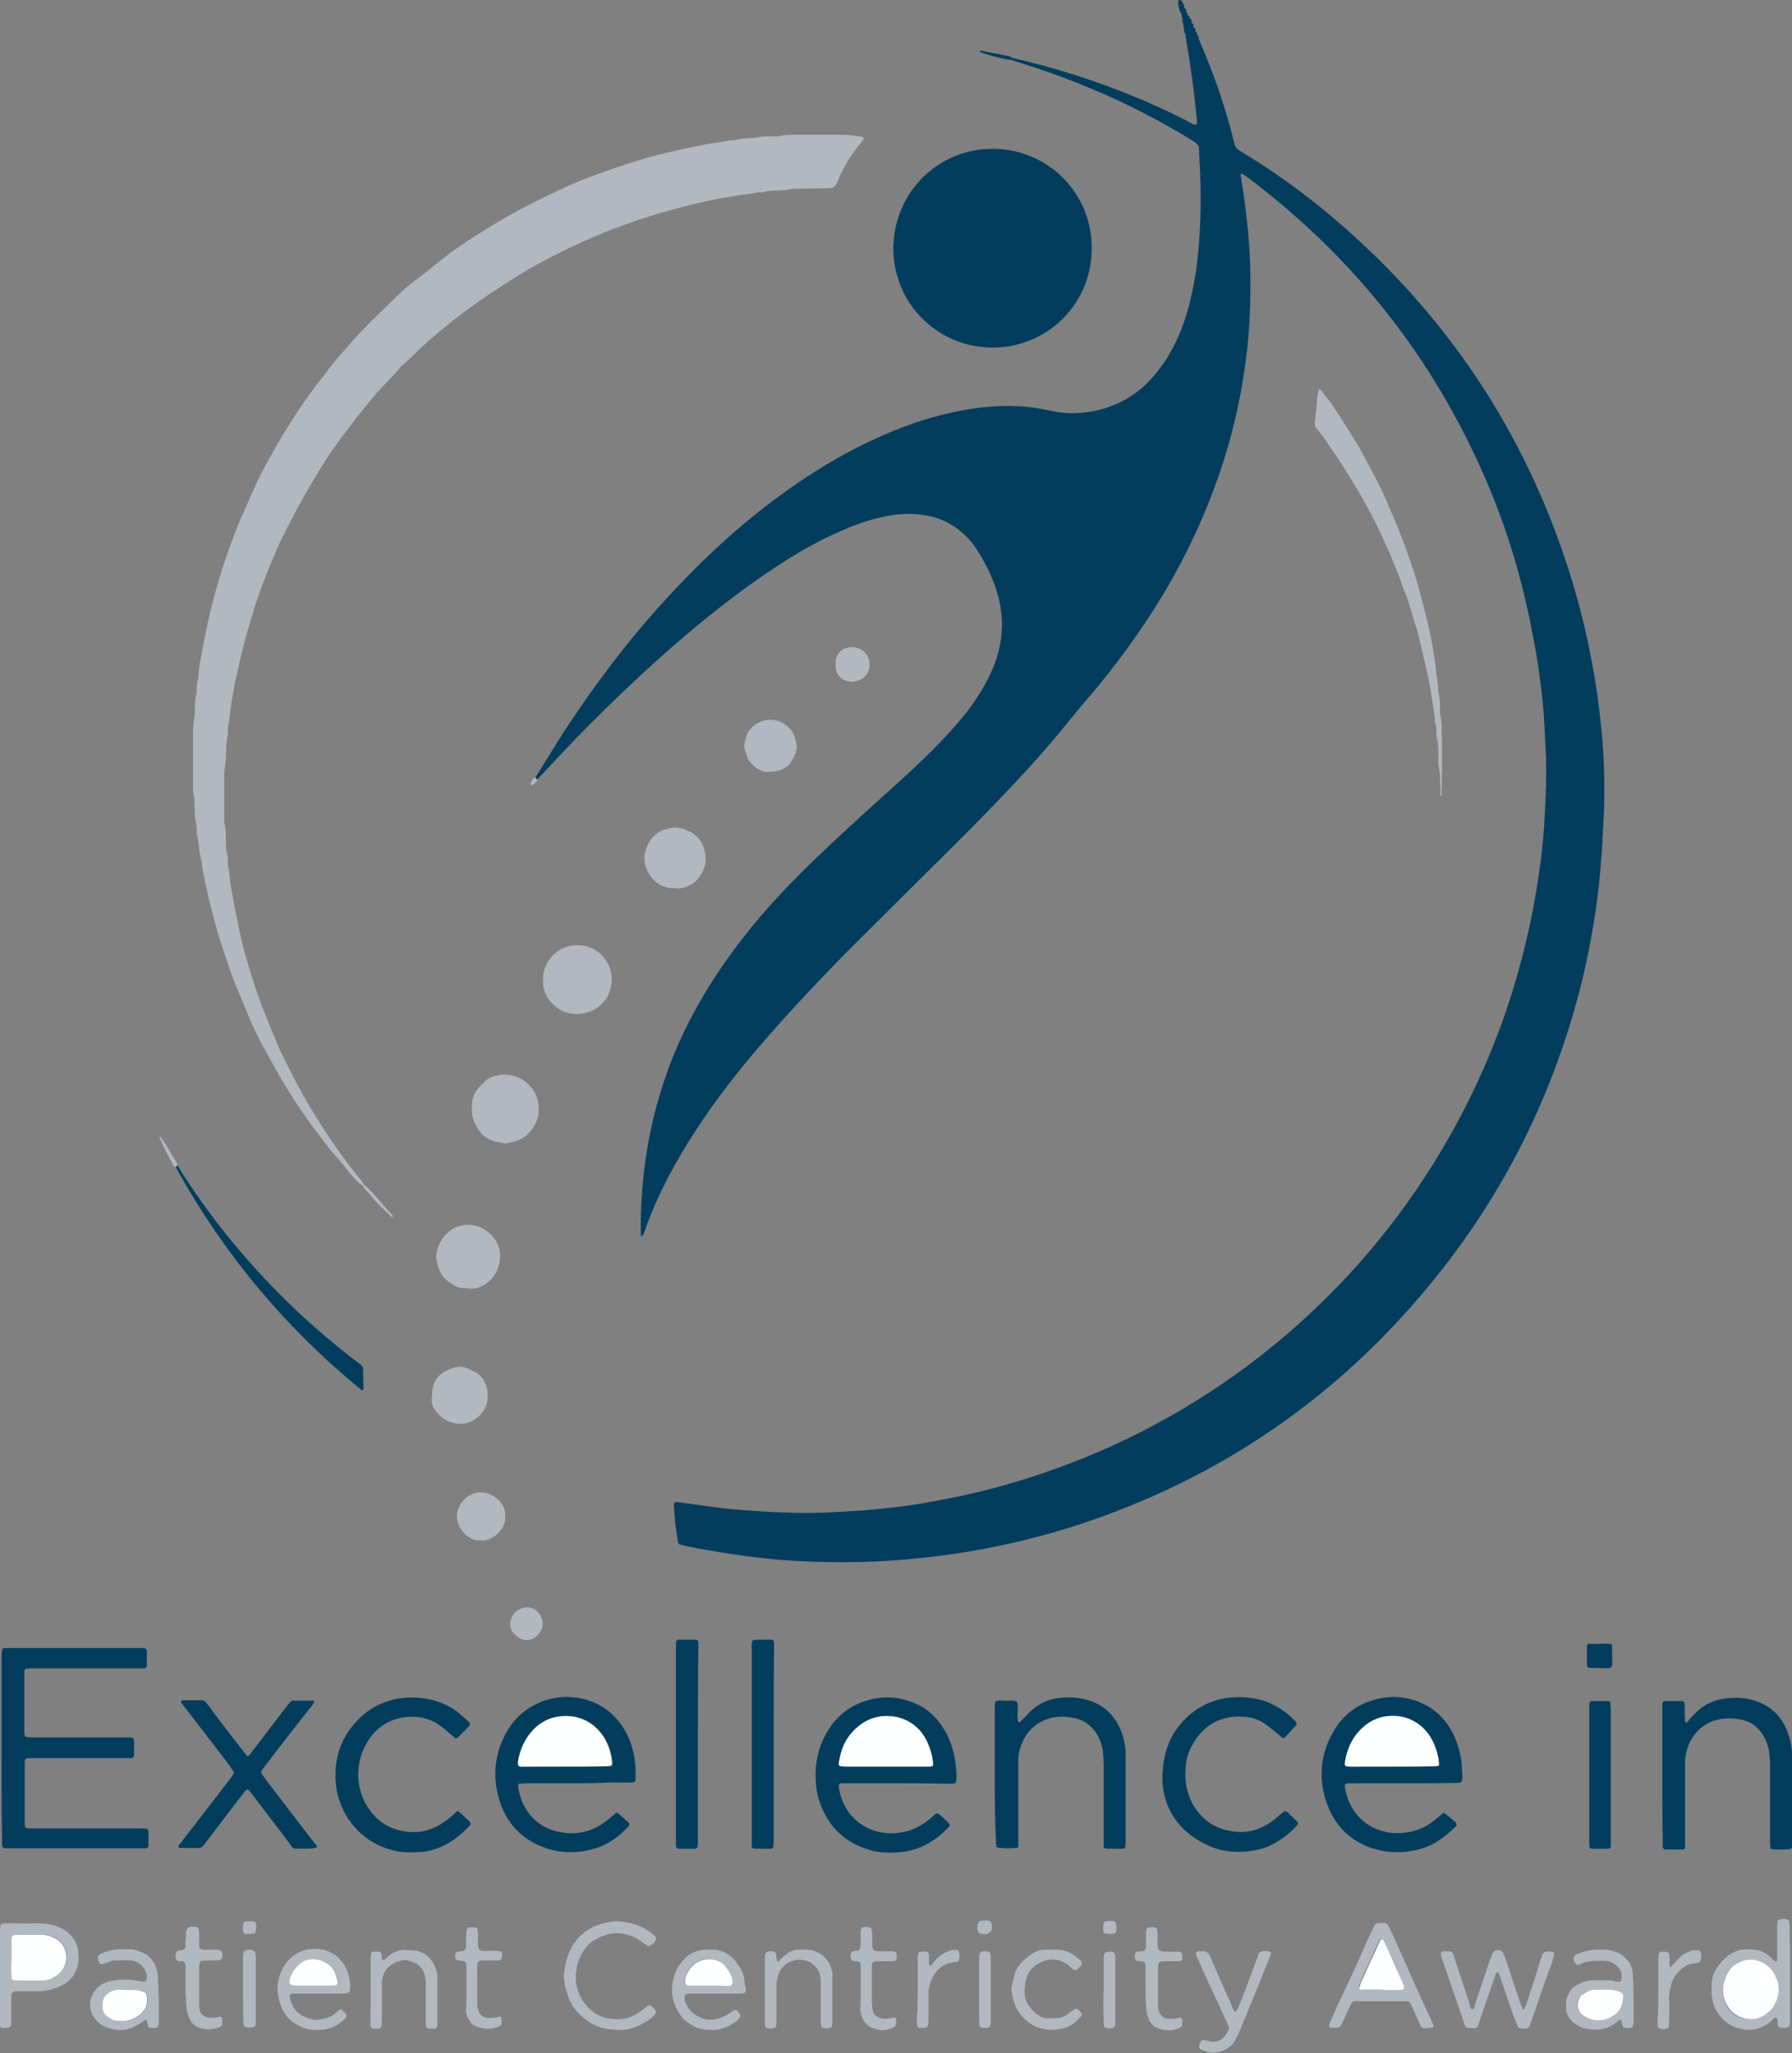
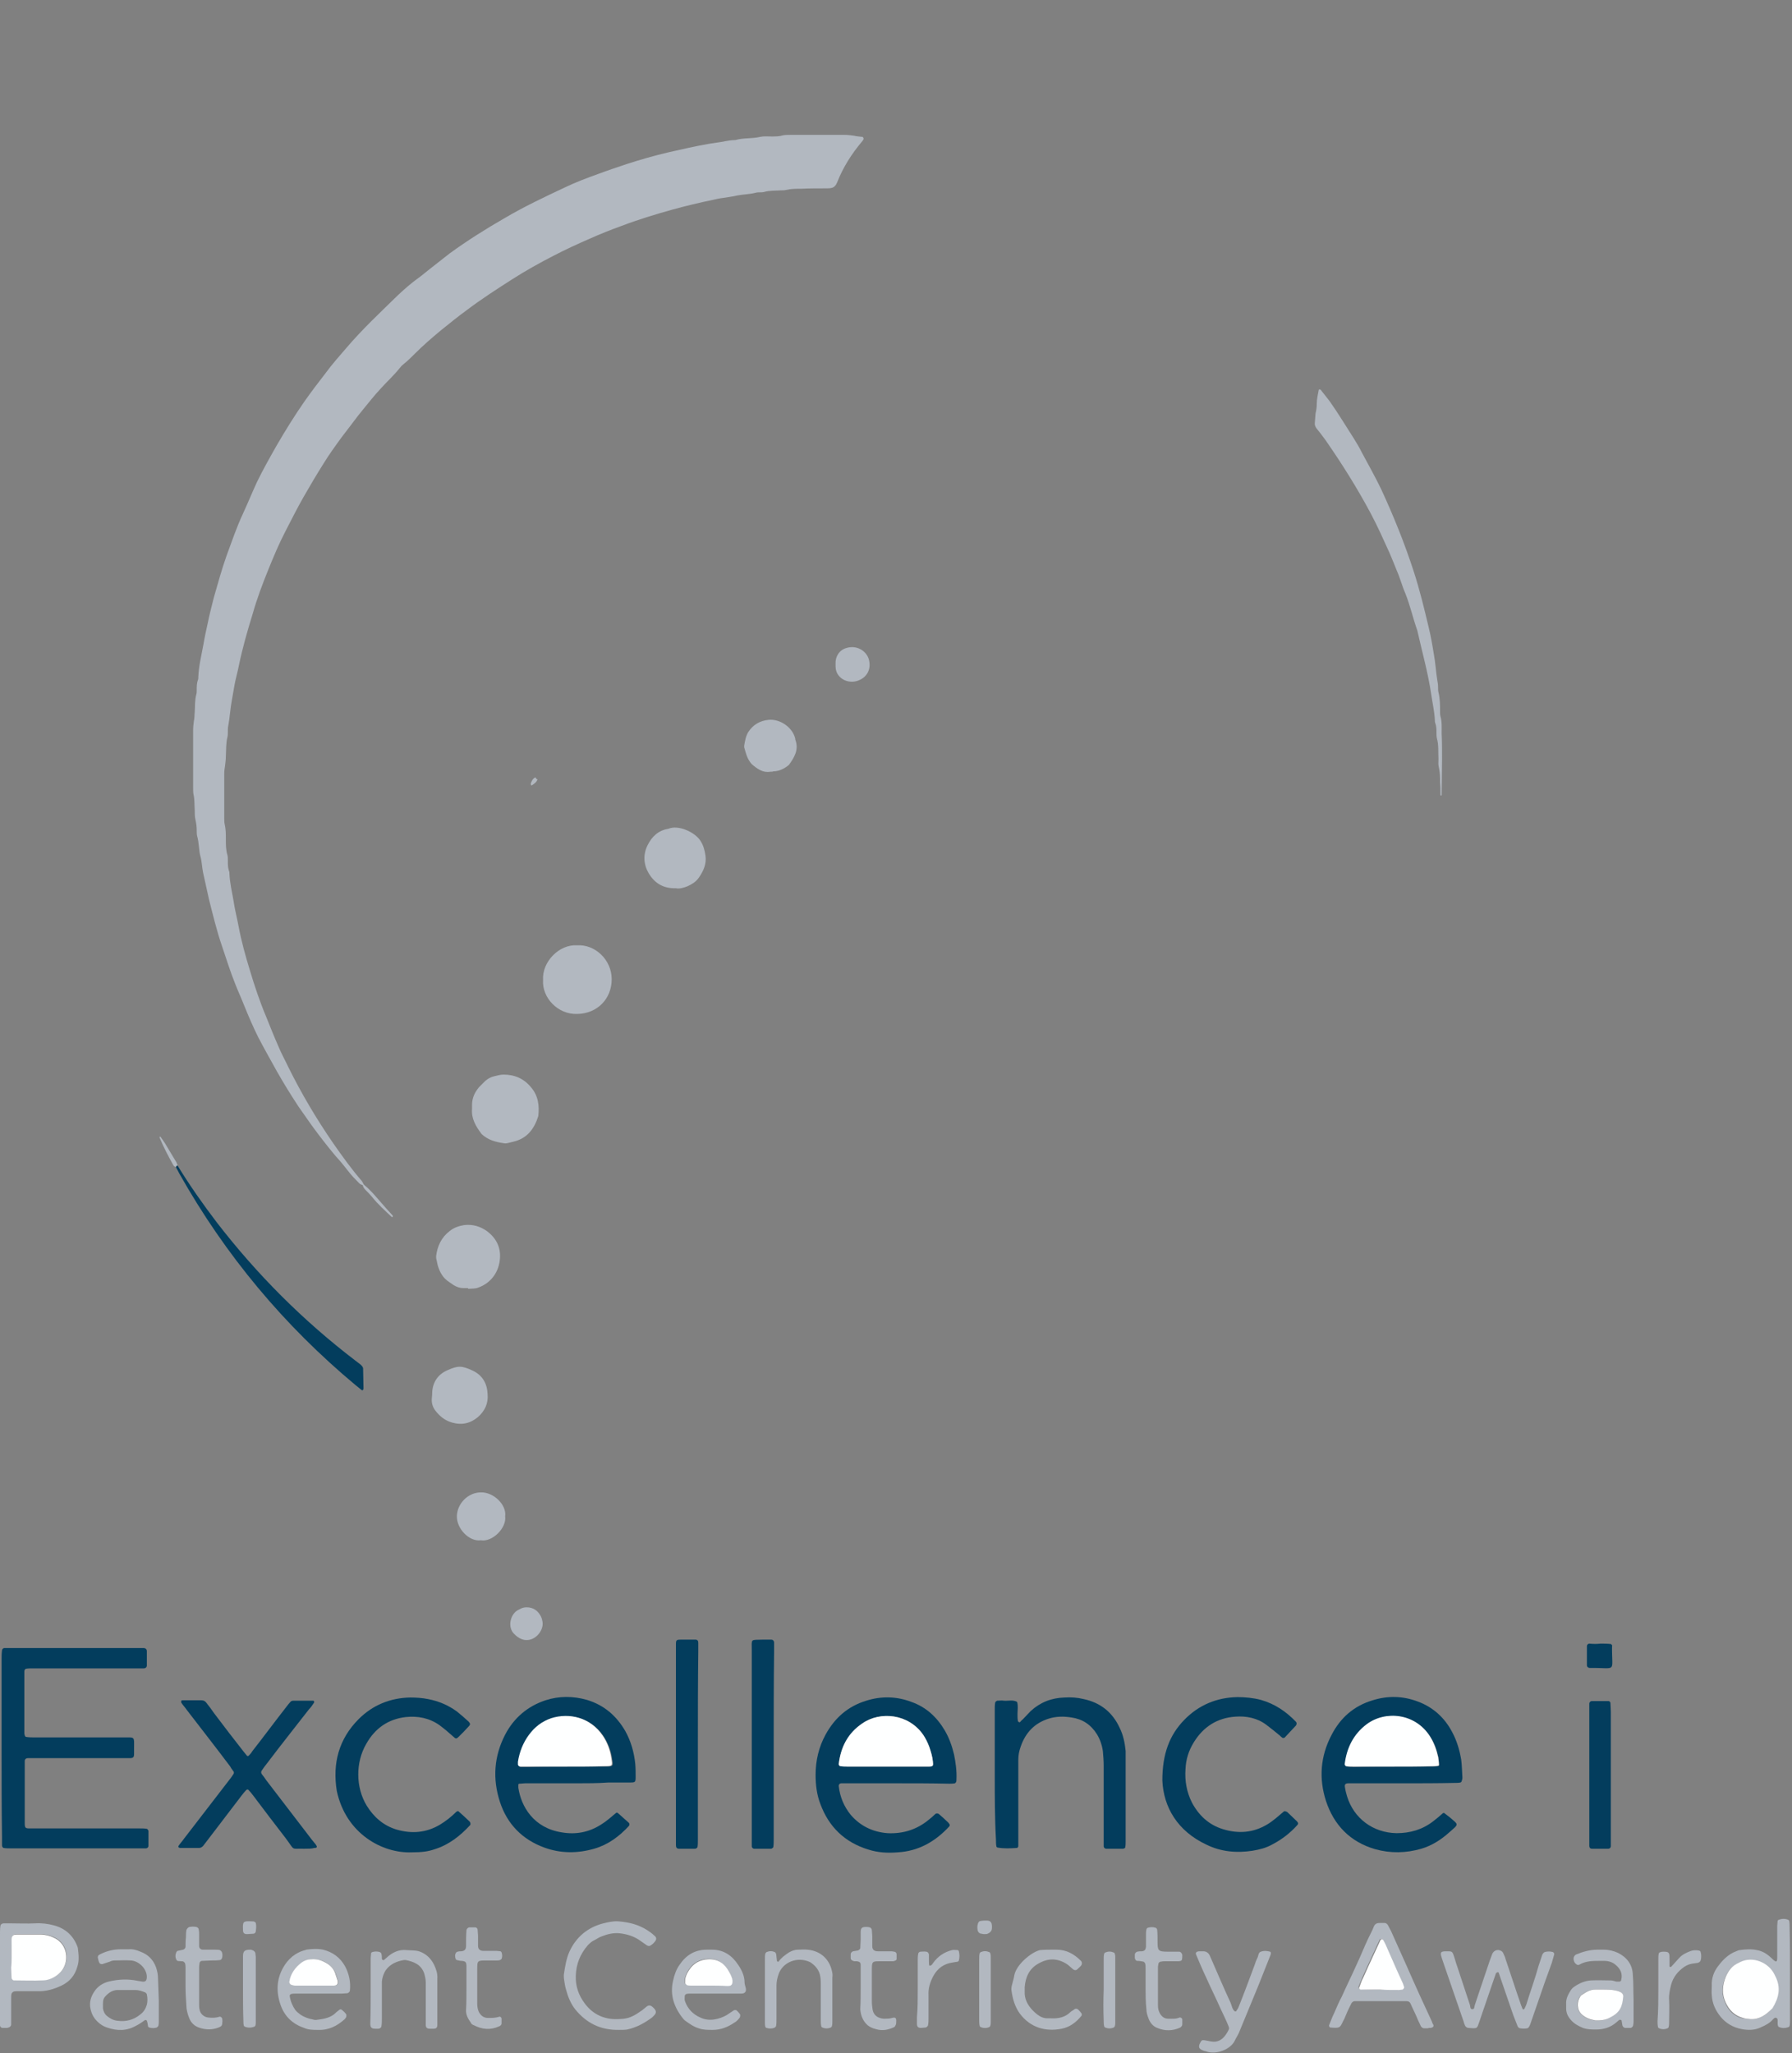
<svg xmlns="http://www.w3.org/2000/svg" id="Layer_1" x="0px" y="0px" viewBox="0 0 449.1 514.5" style="enable-background:new 0 0 449.1 514.5;" xml:space="preserve">
  <rect x="0" y="0" width="449.1" height="514.5" fill="#808080" stroke="none" />
  <style type="text/css">	.st0{fill:#B2B8C0;}	.st1{fill:#033D5D;}	.st2{fill:#FEFFFF;}</style>
  <g>
    <path class="st0" d="M90.9,297c-0.3-0.1-0.6-0.2-0.8-0.4c-1-1-2-2-2.9-3.2c-1-1.3-2-2.5-3.1-3.7c-2.1-2.5-4.1-5.1-6-7.7  c-1.1-1.6-2.2-3.1-3.3-4.7c-1.9-2.9-3.7-5.8-5.4-8.8c-1.6-2.9-3.2-5.7-4.7-8.6c-1.3-2.6-2.4-5.2-3.5-7.9c-0.7-1.8-1.5-3.5-2.2-5.3  c-1.3-3.2-2.3-6.5-3.4-9.7c-1.3-3.8-2.2-7.6-3.2-11.5c-0.5-2.2-1-4.5-1.5-6.8c-0.3-1.4-0.3-2.9-0.7-4.2c-0.4-1.6-0.3-3.3-0.8-5  c-0.1-0.4-0.1-1-0.1-1.4c0-0.9-0.1-1.7-0.3-2.6c-0.2-0.8-0.2-1.7-0.2-2.6c-0.1-1.3,0-2.5-0.3-3.8c-0.1-0.5-0.1-1.1-0.1-1.7  c0-4.8,0-9.6,0-14.4c0-0.8,0.1-1.6,0.2-2.4c0.2-0.7,0.1-1.4,0.2-2.1c0.1-1.5,0-3,0.4-4.5c0.1-0.3,0.1-0.6,0.1-1  c0-0.9,0-1.8,0.3-2.6c0.1-0.2,0.1-0.5,0.1-0.7c0.1-2.8,0.8-5.5,1.3-8.3c0.3-1.8,0.7-3.6,1.1-5.4c0.4-2.1,1-4.2,1.5-6.3  c1-3.5,2-7.1,3.2-10.5c1.3-3.5,2.5-7.1,4.1-10.5c1.2-2.6,2.3-5.3,3.5-7.9c1.5-3.1,3.2-6.1,4.9-9.1c2.2-3.8,4.5-7.5,7-11.1  c1.7-2.4,3.5-4.8,5.3-7.1c1.6-2.2,3.4-4.2,5.2-6.3c4-4.7,8.5-8.9,12.9-13.2c1.6-1.5,3.3-3,5.1-4.3c1-0.7,1.9-1.5,2.8-2.2  c1.7-1.3,3.4-2.7,5.1-4c4.4-3.2,9-6.1,13.7-8.8c4.9-2.9,10-5.3,15.1-7.7c2.7-1.3,5.6-2.4,8.4-3.4c2.4-0.9,4.8-1.7,7.2-2.5  c3.4-1.1,6.9-2.1,10.3-2.9c3.5-0.8,7-1.6,10.5-2.2c1.1-0.2,2.2-0.3,3.3-0.5c1-0.2,2-0.4,3.1-0.4c2-0.6,4.1-0.3,6.2-0.8  c0.9-0.2,1.9-0.1,2.9-0.1c1,0,1.9,0,2.9-0.3c0.6-0.1,1.3-0.1,1.9-0.1c4.5,0,8.9,0,13.4,0c0.8,0,1.6,0.1,2.4,0.2  c0.7,0.2,1.4,0.2,2.1,0.3c0.2,0,0.4,0.4,0.3,0.6c-0.1,0.2-0.2,0.4-0.4,0.6c-2.6,3.1-4.7,6.4-6.2,10.2c-0.1,0.2-0.2,0.4-0.3,0.6  c-0.3,0.4-0.6,0.7-1.1,0.8c-0.5,0.1-1,0.1-1.4,0.1c-2.1,0-4.2,0-6.2,0.1c-1.3,0-2.6,0-3.8,0.3c-0.4,0.1-0.8,0.1-1.2,0.1  c-1.4,0.1-2.9,0-4.3,0.4c-0.7,0.2-1.5,0-2.1,0.2c-1.6,0.4-3.2,0.4-4.7,0.7c-1.2,0.3-2.4,0.4-3.5,0.6c-0.9,0.1-1.7,0.3-2.6,0.5  c-3.4,0.7-6.7,1.5-10,2.4c-4.3,1.2-8.6,2.5-12.8,4.1c-2.8,1-5.5,2.1-8.2,3.3c-3,1.3-6,2.7-8.9,4.2c-3.5,1.8-6.9,3.7-10.2,5.8  c-3.9,2.5-7.8,5-11.5,7.8c-2.2,1.6-4.3,3.3-6.4,5c-2.3,1.9-4.5,3.8-6.6,5.9c-0.9,0.9-1.8,1.8-2.8,2.6c-0.4,0.3-0.7,0.6-1,1  c-1.5,1.9-3.3,3.5-4.9,5.3c-1.5,1.6-2.9,3.4-4.3,5.1c-0.9,1.1-1.7,2.1-2.5,3.2c-1,1.3-1.9,2.5-2.9,3.8c-1.6,2.2-3.2,4.4-4.6,6.7  c-1.7,2.7-3.3,5.4-4.9,8.2c-1.6,2.8-3.1,5.8-4.6,8.7c-1.6,3.1-2.9,6.2-4.2,9.4c-1.5,3.7-2.9,7.4-4,11.3c-1.3,4.2-2.5,8.4-3.4,12.7  c-0.3,1.6-0.8,3.3-1.1,4.9c-0.2,1.3-0.5,2.7-0.7,4c-0.4,2.1-0.5,4.3-0.9,6.4c-0.1,0.5-0.1,1-0.1,1.4c0,0.5,0,1-0.1,1.4  c-0.4,1.6-0.3,3.2-0.4,4.8c0,0.8-0.1,1.6-0.2,2.4c-0.1,0.6-0.2,1.3-0.2,1.9c0,3.8,0,7.5,0,11.3c0,0.5,0,1,0.1,1.4  c0.3,1.3,0.3,2.5,0.3,3.8c0,1.4,0,2.7,0.4,4c0.1,0.4,0.1,1,0.1,1.4c0,0.9,0,1.8,0.3,2.6c0.1,0.2,0.1,0.5,0.1,0.7  c0.1,2.2,0.6,4.4,1,6.6c0.3,2.2,0.9,4.4,1.3,6.6c0.7,3.7,1.7,7.3,2.8,10.9c1.2,4,2.5,7.9,4.1,11.7c1,2.5,2,5,3.1,7.5  c0.7,1.7,1.6,3.3,2.4,5c3.3,6.7,7.1,13.1,11.3,19.2c2.3,3.3,4.6,6.5,7.2,9.5c0.2,0.3,0.4,0.7,0.5,1C91,296.9,91,296.9,90.9,297z" />
-     <path class="st1" d="M248.4,87.1c-13.8-0.2-24.9-11.5-24.5-25.6c0.4-13.3,11.2-24.4,25.2-24.2c14,0.2,24.9,11.6,24.5,25.6  C273.2,77,261.7,87.3,248.4,87.1z" />
    <path class="st1" d="M0.4,438.3c0-7.5,0-15,0-22.5c0-0.7,0-1.4,0.1-2.2c0-0.3,0.3-0.6,0.6-0.6c0.7,0,1.4,0,2.2,0  c10.2,0,20.4,0,30.7,0c0.4,0,0.8,0,1.2,0c0.2,0,0.5,0,0.7,0c0.6,0,0.9,0.3,0.9,0.8c0,1.2,0,2.4,0,3.6c0,0.4-0.3,0.7-0.8,0.7  c-0.7,0-1.4,0-2.2,0c-8.5,0-16.9,0-25.4,0c-0.6,0-1.3,0-1.9,0.1c-0.1,0-0.3,0.2-0.3,0.3c-0.1,0.1-0.1,0.3-0.1,0.5  c0,5.1,0,10.2,0,15.3c0,0.2,0,0.3,0.1,0.5c0,0.3,0.2,0.5,0.5,0.5c0.7,0.1,1.4,0.1,2.2,0.1c7.3,0,14.7,0,22,0c3,0,2.7-0.3,2.7,2.7  c0,0.5,0,1,0,1.4c0,0.9-0.2,1.1-1.2,1.1c-0.6,0-1.3,0-1.9,0c-7.1,0-14.2,0-21.3,0c-0.7,0-1.4,0-2.2,0c-0.5,0-0.8,0.3-0.8,0.7  c0,0.2,0,0.3,0,0.5c0,5,0,10.1,0,15.1c0,0.3,0,0.6,0.1,0.9c0,0.1,0.2,0.3,0.3,0.3c0.2,0.1,0.5,0.1,0.7,0.1c0.7,0,1.4,0,2.2,0  c8.5,0,16.9,0,25.4,0c0.6,0,1.3,0,1.9,0.1c0.1,0,0.2,0.2,0.3,0.3c0,0.1,0.1,0.1,0.1,0.2c0,1.3,0,2.6,0,3.8c0,0.3-0.3,0.6-0.6,0.6  c-0.5,0-1,0-1.4,0c-10.9,0-21.7,0-32.6,0c-0.6,0-1.1,0-1.7-0.1c-0.1,0-0.3-0.2-0.3-0.3c-0.1-0.1-0.1-0.3-0.1-0.5c0-0.6,0-1.3,0-1.9  C0.4,453.1,0.4,445.7,0.4,438.3z" />
    <path class="st1" d="M351.6,446.9c-3.9,0-7.8,0-11.7,0c-0.6,0-1.3,0-1.9,0c-0.9,0-1.1,0.3-0.9,1.2c0.1,0.7,0.3,1.4,0.5,2.1  c1.7,5.5,6.5,9.1,12.4,9.2c3.4,0,6.5-0.9,9.2-3c0.8-0.6,1.6-1.3,2.4-2c0.2-0.1,0.3-0.1,0.4,0c0.4,0.3,0.9,0.7,1.3,1  c2.3,2,2.4,1.6-0.1,3.8c-2,1.8-4.3,3.3-7,4.1c-3.8,1.1-7.7,1.2-11.6,0.1c-6.2-1.8-10.3-6-12.3-12.1c-1.8-5.6-1.4-11.2,1.4-16.5  c2.2-4.3,5.6-7.3,10.3-8.7c3.8-1.2,7.6-1.1,11.3,0.3c3.8,1.4,6.7,4,8.6,7.6c1.2,2.2,1.9,4.6,2.3,7c0.2,1.5,0.2,3,0.3,4.5  c0,0.3-0.1,0.6-0.2,0.9c0,0.1-0.2,0.3-0.3,0.3c-0.5,0.1-0.9,0.1-1.4,0.1C360.2,446.9,355.9,446.9,351.6,446.9z M348.9,442.7  c3.4,0,6.9,0,10.3,0c0.4,0,0.8-0.1,1.2-0.1c0.2,0,0.3-0.2,0.3-0.3c-0.1-0.6-0.1-1.3-0.2-1.9c-0.4-1.8-1-3.5-2-5.1  c-3.7-5.9-11.2-6.6-15.9-3.1c-3.3,2.5-5,5.9-5.5,10c0,0.2,0.2,0.5,0.4,0.5c0.6,0,1.1,0.1,1.7,0.1  C342.4,442.7,345.6,442.7,348.9,442.7z" />
    <path class="st1" d="M144.5,446.9c-4.3,0-8.6,0-12.9,0c-0.5,0-0.9,0.1-1.4,0.1c-0.2,0-0.3,0.1-0.3,0.3c0,0.2,0,0.5,0,0.7  c0.7,4.7,3.8,10.1,10.9,11.2c3.5,0.6,6.8,0,9.9-2c1.3-0.8,2.4-1.8,3.6-2.8c0.2-0.2,0.4-0.2,0.6,0c0.9,0.8,1.8,1.6,2.7,2.4  c0.2,0.2,0.2,0.6,0,0.8c-2.4,2.6-5.2,4.7-8.7,5.7c-4.2,1.2-8.4,1.2-12.5-0.3c-5.5-2-9.3-5.9-11.1-11.4c-1.9-5.8-1.5-11.5,1.3-16.9  c2.2-4.2,5.6-7.1,10.1-8.6c3.4-1.1,6.9-1.1,10.4-0.1c4.3,1.3,7.4,4,9.6,7.8c1.4,2.5,2.2,5.3,2.5,8.2c0.1,1.1,0.1,2.2,0.1,3.3  c0,1.3-0.1,1.4-1.3,1.4c-1.8,0-3.7,0-5.5,0C149.8,446.9,147.1,446.9,144.5,446.9z M141.6,442.7c3.4,0,6.7,0,10.1,0  c2.1,0,2-0.1,1.7-2c-0.3-2.1-1.1-4-2.2-5.7c-3-4.4-8.1-5.8-12.9-4.3c-2.3,0.7-4.1,2.2-5.5,4.1c-1.5,2-2.4,4.3-2.8,6.8  c0,0.2,0,0.5,0,0.7c0,0.2,0.3,0.4,0.5,0.5c0.6,0,1.1,0,1.7,0C135.2,442.7,138.4,442.7,141.6,442.7z" />
    <path class="st1" d="M224.8,446.9c-4.2,0-8.5,0-12.7,0c-0.4,0-0.8,0-1.2,0c-0.5,0-0.7,0.3-0.7,0.7c0.3,2.7,1.3,5.1,3,7.2  c2.4,2.8,5.5,4.3,9.2,4.6c3.9,0.2,7.4-0.9,10.4-3.4c0.6-0.5,1.1-0.9,1.6-1.4c0.2-0.2,0.6-0.2,0.9,0c0.8,0.7,1.6,1.4,2.3,2.1  c0.1,0.1,0.2,0.2,0.3,0.4c0.2,0.2,0.1,0.4,0,0.6c-3.5,3.8-7.7,6.2-12.9,6.5c-2.5,0.2-4.9,0.1-7.4-0.7c-5.9-1.8-9.9-5.7-12-11.4  c-0.9-2.3-1.2-4.8-1.2-7.3c0-3.6,0.8-7,2.5-10.1c2.3-4.2,5.6-7.1,10.2-8.5c3.8-1.2,7.6-1.1,11.3,0.3c3.7,1.3,6.4,3.8,8.4,7.2  c1.1,1.9,1.8,3.9,2.3,6c0.4,2,0.7,4.1,0.6,6.2c0,0.2,0,0.5-0.1,0.7c-0.1,0.1-0.2,0.3-0.3,0.3c-0.5,0.1-1,0.1-1.4,0.1  C233.4,446.9,229.1,446.9,224.8,446.9z M221.9,442.7c3.1,0,6.2,0,9.3,0c0.6,0,1.1,0,1.7,0c1,0,1-0.3,0.9-1.2  c-0.2-1.3-0.5-2.5-0.9-3.7c-0.4-1.1-0.9-2-1.5-3c-3.7-5.4-10.8-6-15.3-2.9c-3.6,2.5-5.4,6-5.9,10.2c0,0.2,0.2,0.5,0.4,0.5  c0.6,0,1.1,0.1,1.7,0.1C215.5,442.7,218.7,442.7,221.9,442.7z" />
    <path class="st1" d="M249.3,444.7c0-5.4,0-10.9,0-16.3c0-0.6,0-1.1,0.1-1.7c0-0.2,0.3-0.4,0.5-0.5c0.6,0,1.1-0.1,1.7,0  c1.1,0.1,2.2-0.3,3.3,0.3c0.3,1,0.1,2.1,0.1,3.1c0,0.6,0,1.1,0.1,1.7c0,0.1,0.2,0.2,0.3,0.3c0,0,0.2,0,0.2,0  c0.2-0.2,0.4-0.5,0.7-0.7c0.7-0.7,1.3-1.4,2-2.1c2.4-2.2,5.2-3.3,8.5-3.4c1.6-0.1,3.2,0,4.8,0.4c4.2,0.9,7.2,3.3,9,7.2  c0.9,1.8,1.3,3.8,1.5,5.8c0,0.6,0,1.3,0,1.9c0,6.9,0,13.9,0,20.8c0,0.5,0,1-0.1,1.4c0,0.2-0.1,0.3-0.3,0.3c-0.1,0-0.1,0.1-0.2,0.1  c-1.4,0-2.9,0-4.3,0c-0.3,0-0.6-0.3-0.6-0.6c0-0.7,0-1.4,0-2.2c0-6,0-12,0-18c0-1.2-0.1-2.4-0.2-3.6c-0.2-1.5-0.7-3-1.5-4.3  c-1.5-2.4-3.6-3.8-6.4-4.2c-1.9-0.3-3.8-0.3-5.7,0.3c-3.5,1.1-5.8,3.5-7,7c-0.4,1.1-0.6,2.2-0.6,3.3c0,0.7,0,1.4,0,2.2  c0,5.9,0,11.8,0,17.7c0,0.6,0,1.1,0,1.7c0,0.3-0.2,0.5-0.4,0.5c-1.6,0.1-3.2,0.2-4.8-0.1c-0.1,0-0.3-0.2-0.3-0.3  c-0.1-0.6-0.1-1.1-0.1-1.7C249.3,455.7,249.3,450.2,249.3,444.7z" />
-     <path class="st1" d="M416.6,444.7c0-5.4,0-10.9,0-16.3c0-0.5,0-1,0-1.4c0-0.5,0.3-0.7,0.8-0.7c1.3,0,2.6,0,3.8,0c0.8,0,1,0.2,1,1  c0,1.4,0,2.7,0.1,4.1c0,0.1,0.2,0.2,0.3,0.3c0,0,0.1,0,0.2-0.1c0.2-0.2,0.4-0.5,0.6-0.7c0.5-0.6,1.1-1.2,1.6-1.7  c2.5-2.5,5.6-3.6,9.1-3.7c1.9-0.1,3.8,0.1,5.7,0.7c4.7,1.5,7.4,4.8,8.7,9.4c0.4,1.3,0.6,2.6,0.6,4c0,7.7,0,15.3,0,23  c0,0.2,0,0.3-0.1,0.5c-0.1,0.1-0.2,0.3-0.3,0.3c-1.1,0.1-2.2,0.1-3.3,0.1c-0.5,0-1,0-1.4-0.1c-0.1,0-0.3-0.2-0.3-0.3  c-0.1-0.4-0.1-0.8-0.1-1.2c0-3.4,0-6.7,0-10.1c0-3.1,0-6.2,0-9.3c0-1.1-0.1-2.2-0.2-3.3c-0.2-1.5-0.7-2.9-1.5-4.3  c-1.5-2.4-3.6-3.8-6.4-4.1c-2-0.3-4-0.2-5.9,0.4c-2.9,1-4.9,2.9-6.2,5.6c-0.6,1.4-1,2.8-1.1,4.4c0,0.8,0,1.6,0,2.4  c0,5.9,0,11.8,0,17.7c0,0.6,0,1.1,0,1.7c0,0.2-0.3,0.5-0.5,0.5c-1.5,0-3,0-4.5,0c-0.3,0-0.5-0.3-0.6-0.7c0-0.6,0-1.3,0-1.9  C416.6,455.4,416.6,450,416.6,444.7z" />
    <path class="st1" d="M76.2,463.3c-3.4-0.1-2.2,0.6-4.5-2.5c-2.8-3.6-5.5-7.2-8.3-10.9c-0.3-0.4-0.7-0.9-1.1-1.3  c-0.1-0.2-0.4-0.2-0.6,0c-0.4,0.4-0.7,0.8-1.1,1.3c-2.9,3.8-5.8,7.6-8.7,11.4c-0.3,0.4-0.7,0.9-1,1.3c-0.3,0.3-0.6,0.5-1,0.5  c-1.6,0-3.2,0-4.8,0c-0.1,0-0.3-0.1-0.4-0.2c0-0.1,0-0.3,0.1-0.4c0.4-0.6,0.9-1.1,1.3-1.7c3.8-4.9,7.6-9.9,11.4-14.8  c0.3-0.4,0.7-0.9,1-1.4c0.1-0.2,0.2-0.5,0-0.7c-0.3-0.4-0.6-0.8-0.8-1.2c-3.6-4.8-7.3-9.5-10.9-14.2c-0.4-0.6-0.9-1.1-1.3-1.7  c-0.1-0.1-0.1-0.3-0.1-0.4c0-0.2,0.1-0.3,0.3-0.3c1.6,0,3.2,0,4.8,0c0.5,0,0.9,0.2,1.2,0.6c0.7,0.9,1.4,1.8,2,2.7  c2.4,3.2,4.8,6.3,7.3,9.5c0.3,0.4,0.6,0.7,0.9,1.1c0.1,0.1,0.3,0.1,0.4,0c0.3-0.3,0.7-0.7,0.9-1.1c2.9-3.7,5.7-7.5,8.6-11.2  c0.3-0.4,0.6-0.8,0.9-1.1c0.2-0.3,0.5-0.4,0.8-0.4c1.7,0,3.3,0,5,0c0.2,0,0.3,0.3,0.2,0.5c-0.4,0.6-0.8,1.2-1.3,1.7  c-3.5,4.5-7,8.9-10.4,13.4c-0.5,0.6-1,1.3-1.4,1.9c-0.2,0.3-0.2,0.6,0,0.9c0.4,0.5,0.8,1,1.1,1.5c3.8,5,7.7,10,11.5,15  c0.3,0.4,0.6,0.7,0.9,1.1c0.1,0.2,0.3,0.4,0.3,0.6c0,0.3-0.4,0.3-0.6,0.3C78.1,463.3,77.3,463.3,76.2,463.3z" />
    <path class="st1" d="M103.2,464.2c-7.3,0.3-16.5-4.6-18.8-15.4c-1.1-6.9,0.5-13,5.5-18c3.5-3.5,7.9-5.3,12.9-5.4  c1.5,0,3,0.1,4.5,0.4c2.6,0.5,5,1.5,7.2,3.1c1,0.8,1.9,1.6,2.9,2.5c0.5,0.5,0.5,0.8,0.1,1.2c-0.8,0.9-1.6,1.7-2.5,2.6  c-0.6,0.6-0.8,0.6-1.4,0c-1.1-1-2.3-2-3.5-2.9c-2.6-1.8-5.4-2.3-8.4-2c-4.4,0.5-7.7,2.8-9.9,6.7c-2.7,4.6-2.7,10.9,0.1,15.5  c1.8,2.9,4.2,5,7.5,6c3.8,1.1,7.4,0.8,10.8-1.2c1.5-0.9,2.9-2,4.1-3.2c0.3-0.3,0.6-0.3,0.8,0c0.9,0.8,1.8,1.6,2.6,2.4  c0.2,0.2,0.3,0.7,0.1,0.9c-2.5,2.7-5.3,4.9-8.8,6C107.3,464,105.7,464.2,103.2,464.2z" />
    <path class="st1" d="M291.3,446.2c0-6.7,1.8-11.4,5.5-15.2c3.6-3.7,8.1-5.6,13.3-5.7c2,0,4,0.2,5.9,0.7c3.5,1,6.3,2.9,8.8,5.5  c0.2,0.2,0.2,0.6,0,0.9c-0.9,1-1.9,2-2.8,3c-0.1,0.1-0.1,0.1-0.2,0.1c-0.1,0-0.3,0.1-0.4,0c-0.3-0.2-0.5-0.4-0.7-0.6  c-1.1-0.9-2.2-1.8-3.4-2.7c-2.3-1.7-5-2.2-7.7-2c-4.5,0.3-8,2.5-10.4,6.4c-1.3,2.1-2,4.3-2.1,6.8c-0.2,2.9,0.3,5.7,1.6,8.3  c1.7,3.2,4.2,5.6,7.8,6.7c3.9,1.2,7.6,0.9,11.1-1.2c1.5-0.9,2.8-2.1,4.1-3.2c0.2-0.2,0.4-0.1,0.7,0c0.1,0,0.1,0.1,0.2,0.1  c0.8,0.8,1.6,1.5,2.4,2.3c0.4,0.4,0.4,0.7,0.1,1c-1.8,2-3.9,3.6-6.2,4.8c-1.6,0.9-3.2,1.3-5,1.6c-3.9,0.6-7.8,0.3-11.5-1.5  C295.1,458.9,291.6,452.9,291.3,446.2z" />
    <path class="st0" d="M361.4,190.1c0,3-0.1,6.1-0.1,9.1c0,0.1-0.1,0.2-0.2,0.2c0-0.1-0.1-0.1-0.1-0.2c0-1,0-2.1-0.1-3.1  c0-1.3,0-2.5-0.3-3.8c-0.2-0.7-0.1-1.4-0.1-2.1c-0.1-1.7,0.1-3.5-0.4-5.2c-0.1-0.5-0.1-1-0.1-1.4c0-0.8,0-1.6-0.3-2.4  c-0.1-0.2-0.1-0.5-0.1-0.7c-0.1-2.2-0.6-4.3-0.9-6.4c-0.8-5.5-2.3-10.7-3.5-16.1c-1.1-3.1-1.8-6.3-3-9.3c-0.8-1.8-1.3-3.8-2.1-5.6  c-0.6-1.5-1.2-3-1.8-4.4c-1.5-3.3-3-6.7-4.7-9.9c-3.4-6.4-7.3-12.6-11.4-18.5c-0.7-1-1.5-2-2.3-3c-0.2-0.3-0.4-0.7-0.4-1.1  c0.1-0.9,0.1-1.8,0.2-2.6c0.2-0.8,0.3-1.6,0.3-2.4c0-1.2,0.3-2.4,0.5-3.5c0-0.1,0.1-0.1,0.1-0.1c0.1,0,0.4,0,0.4,0.1  c0.7,0.9,1.5,1.9,2.2,2.8c2.2,3.1,4.1,6.3,6.1,9.4c0.7,1.1,1.4,2.3,2,3.5c1.6,3,3.3,6,4.8,9.1c3.1,6.7,5.9,13.6,8.2,20.7  c1.5,4.6,2.6,9.2,3.7,13.8c0.6,2.4,1,4.8,1.4,7.3c0.3,1.6,0.4,3.2,0.6,4.7c0.1,0.5,0.1,0.9,0.2,1.4c0.1,0.6,0.2,1.1,0.2,1.7  c0,0.5,0,1,0.1,1.4c0.4,1.6,0.4,3.2,0.4,4.8c0,0.4,0,0.8,0.1,1.2c0.4,1.4,0.3,2.8,0.3,4.3C361.4,185.8,361.4,187.9,361.4,190.1  C361.4,190.1,361.4,190.1,361.4,190.1z" />
    <path class="st1" d="M174.9,437.3c0,8,0,16,0,23.9c0,0.6,0,1.1-0.1,1.7c0,0.1-0.2,0.2-0.3,0.3c-0.1,0.1-0.3,0.1-0.5,0.1  c-1.3,0-2.6,0-3.8,0c-0.6,0-0.8-0.3-0.8-0.9c0-0.6,0-1.1,0-1.7c0-15.7,0-31.5,0-47.2c0-0.5,0-1,0-1.4c0-1.1,0.1-1.2,1.3-1.2  c1.2,0,2.4,0,3.6,0c0.5,0,0.7,0.3,0.7,0.8c0,0.7,0,1.4,0,2.2C174.9,421.7,174.9,429.5,174.9,437.3z" />
    <path class="st1" d="M193.9,437.3c0,7.9,0,15.8,0,23.7c0,0.6,0,1.3-0.1,1.9c0,0.1-0.2,0.2-0.3,0.3c-0.1,0-0.1,0.1-0.2,0.1  c-1.4,0-2.9,0-4.3,0c-0.3,0-0.6-0.3-0.6-0.6c0-0.6,0-1.3,0-1.9c0-15.7,0-31.5,0-47.2c0-3-0.4-2.6,2.7-2.7c0.7,0,1.4,0,2.2,0  c0.4,0,0.7,0.3,0.7,0.8c0,0.7,0,1.4,0,2.2C193.9,421.6,193.9,429.5,193.9,437.3z" />
    <path class="st0" d="M136.1,245.6c-0.3-4.6,4.1-9,8.5-8.7c4.5-0.3,8.7,3.6,8.7,8.5c0,4.9-3.6,8.6-8.6,8.7  C139.8,254.3,135.8,250,136.1,245.6z" />
    <path class="st0" d="M118.3,277.9c0-0.4,0-0.7,0-1c0-1.8,0.7-3.2,1.8-4.5c0.5-0.5,1-1,1.5-1.5c0.7-0.6,1.4-1,2.3-1.2  c0.8-0.2,1.6-0.4,2.3-0.4c2.8,0,5.1,1,6.9,3.2c1.8,2.1,2.1,4.6,1.8,7.2c-1,3.2-2.8,5.6-6.2,6.4c-0.4,0.1-0.8,0.2-1.2,0.3  c-0.4,0.1-0.8,0.2-1.2,0.1c-2.1-0.3-4-0.8-5.6-2.3C119.2,282.2,118.1,280.3,118.3,277.9z" />
    <path class="st1" d="M44.5,292.1c3,4.9,6.3,9.6,9.8,14.2C64.4,319.4,76,331,89.1,341c0.4,0.3,0.9,0.7,1.3,1c0.3,0.3,0.6,0.6,0.6,1  c0,1.7,0.1,3.4,0.1,5c0,0.1-0.1,0.3-0.2,0.4c0,0-0.1,0-0.2,0c-0.5-0.4-1-0.8-1.5-1.2c-18-15-32.7-32.6-44.2-53  c-0.3-0.6-0.6-1.1-0.9-1.7C44.1,292.4,44.2,292.1,44.5,292.1z" />
    <path class="st0" d="M448.6,494.8c0,3.8,0,7.6,0,11.5c0,0.5,0,1-0.1,1.4c0,0.1-0.2,0.3-0.3,0.3c-0.8,0.3-1.6,0.3-2.3,0  c-0.1,0-0.3-0.2-0.3-0.3c-0.1-0.3-0.1-0.6-0.1-0.9c0-0.4,0.1-0.9-0.3-1.1c-0.4-0.2-0.7,0.2-1,0.5c-0.8,0.9-1.9,1.4-3,1.9  c-1.5,0.7-3.1,0.7-4.7,0.4c-2.1-0.4-3.9-1.4-5.3-3.1c-1.3-1.6-2.1-3.4-2.2-5.4c-0.1-0.8,0-1.6,0-2.4c-0.1-1.8,0.5-3.5,1.6-4.9  c1.2-1.6,2.6-3,4.5-3.7c0.3-0.1,0.6-0.3,0.9-0.3c1.4-0.2,2.9-0.3,4.3,0c1.2,0.2,2.3,0.8,3.2,1.6c0.5,0.4,0.9,0.9,1.4,1.2  c0.1,0.1,0.4,0,0.4-0.1c0.1-0.3,0.1-0.6,0.1-0.9c0-2.6,0-5.3,0-7.9c0-0.4,0.1-0.8,0.1-1.2c0-0.1,0.2-0.3,0.3-0.3  c0.8-0.3,1.6-0.3,2.3,0c0.1,0,0.3,0.2,0.3,0.3c0.1,0.6,0.1,1.1,0.1,1.7C448.6,487,448.6,490.9,448.6,494.8z M438.7,506  c2.3,0.1,3.9-1.1,5.4-2.6c1.6-2.6,2.2-5.3,0.7-8.1c-0.1-0.1-0.1-0.3-0.2-0.4c-1.4-2.8-5.3-4.7-8.8-3c-0.4,0.2-0.7,0.4-1.1,0.6  c-0.6,0.4-1.2,0.9-1.5,1.5c-0.3,0.5-0.6,1-0.8,1.5c-0.9,2.2-1,4.4,0,6.5c0.8,1.9,2.2,3.3,4.3,3.8C437.4,505.9,438,505.9,438.7,506z  " />
    <path class="st0" d="M117.3,322.8c-0.4,0-0.8,0-1.2,0c-0.9,0-1.7-0.3-2.5-0.8c-0.3-0.2-0.7-0.5-1-0.7c-1.6-1-2.4-2.5-2.9-4.2  c-0.1-0.5-0.2-0.9-0.3-1.4c-0.1-0.3-0.1-0.6-0.1-0.9c0.3-2.5,1.3-4.7,3.4-6.3c1.1-0.9,2.4-1.3,3.7-1.5c2.1-0.2,3.9,0.3,5.6,1.5  c2.3,1.7,3.5,4,3.3,6.8c-0.2,3.3-2.1,6.2-5.5,7.4c-0.8,0.3-1.7,0.2-2.6,0.3C117.4,322.9,117.4,322.8,117.3,322.8z" />
    <path class="st0" d="M362.4,489c0.2,0,0.3,0,0.5,0c0.9,0,1.1,0.1,1.4,1c0.3,0.8,0.5,1.7,0.8,2.5c1.1,3.3,2.2,6.7,3.3,10  c0.1,0.4,0,1.1,0.7,1c0.4,0,0.4-0.6,0.5-1c0.3-0.9,0.6-1.8,0.9-2.7c1-2.9,1.9-5.7,2.9-8.6c0.2-0.5,0.4-1.1,0.6-1.6  c0.4-0.8,1.3-1.2,2.2-0.7c0.2,0.1,0.4,0.3,0.5,0.5c0.2,0.5,0.5,1,0.6,1.5c1.3,3.8,2.5,7.6,3.8,11.3c0.1,0.4,0.3,0.7,0.4,1.1  c0.1,0.1,0.2,0.3,0.3,0.3c0.1,0,0.2-0.2,0.3-0.3c0.1-0.3,0.3-0.6,0.4-0.9c1-3.3,2.2-6.5,3.1-9.8c0.3-0.9,0.6-1.8,0.9-2.7  c0.1-0.3,0.4-0.6,0.6-0.7c0.7-0.2,1.4-0.2,2.1,0c0.1,0,0.4,0.4,0.3,0.6c-0.2,0.7-0.4,1.4-0.6,2.1c-0.6,1.6-1.1,3.1-1.7,4.7  c-1.2,3.5-2.4,6.9-3.6,10.4c-0.1,0.3-0.2,0.6-0.4,0.9c-0.1,0.2-0.3,0.4-0.5,0.4c-0.5,0.1-1.1,0.1-1.7,0c-0.3,0-0.6-0.3-0.7-0.6  c-0.4-1.1-0.9-2.2-1.3-3.4c-1.1-3.3-2.3-6.6-3.4-9.9c-0.1-0.2-0.2-0.2-0.4-0.1c-0.1,0-0.1,0.1-0.2,0.1c-0.1,0.1-0.2,0.3-0.2,0.4  c-1.1,3.3-2.3,6.6-3.4,9.9c-0.2,0.6-0.4,1.2-0.6,1.8c-0.7,1.9-0.4,1.9-2.8,1.7c-0.3,0-0.6-0.2-0.8-0.5c-0.2-0.4-0.3-0.7-0.4-1.1  c-1.7-5-3.5-10.1-5.2-15.1c-0.1-0.3-0.2-0.6-0.3-0.9C360.9,489.3,361,489,362.4,489z" />
    <path class="st0" d="M357.5,508.3c-0.1,0-0.4,0-0.6,0c-0.3,0-0.6-0.2-0.8-0.5c-0.3-0.7-0.7-1.4-1-2.2c-0.5-1.2-1.1-2.3-1.6-3.5  c-0.2-0.4-0.5-0.6-1-0.6c-0.3,0-0.6,0-1,0c-3.7,0-7.3,0-11,0c-0.3,0-0.6,0-1,0c-0.3,0-0.6,0.2-0.8,0.5c-0.5,1-1,2-1.4,3  c-0.2,0.5-0.4,1-0.7,1.5c-0.8,1.7-0.8,1.8-3.2,1.6c-0.2,0-0.4-0.4-0.3-0.6c0.4-1,0.8-2.1,1.3-3.1c0.6-1.4,1.2-2.8,1.9-4.1  c1.2-2.7,2.5-5.3,3.7-8c1-2.1,1.8-4.2,2.8-6.3c0.5-1.1,1.1-2.1,1.5-3.2c0.3-0.7,0.8-0.9,1.5-0.9c0.4,0,0.8,0,1.2,0  c0.3,0,0.6,0.2,0.8,0.5c0.3,0.5,0.5,1,0.8,1.5c1.3,2.9,2.6,5.8,3.9,8.7c1.1,2.5,2.2,5,3.3,7.4c1,2.2,2,4.3,3,6.5  c0.1,0.3,0.2,0.6,0.4,0.9c0.2,0.4-0.1,0.7-0.6,0.8c-0.2,0-0.3,0-0.5,0C358,508.3,357.8,508.3,357.5,508.3z M345.9,498.6  C345.9,498.7,345.9,498.7,345.9,498.6c1.5,0,3,0,4.5,0c0.3,0,0.6-0.1,0.9-0.1c0.2,0,0.4-0.4,0.4-0.6c-0.1-0.3-0.1-0.6-0.3-0.9  c-0.5-1.1-1-2.2-1.5-3.3c-1-2.2-1.9-4.4-2.9-6.6c-0.2-0.4-0.3-0.7-0.6-1.1c-0.1-0.1-0.3-0.1-0.4-0.1c-0.1,0-0.2,0.1-0.2,0.1  c-0.4,0.9-0.8,1.7-1.2,2.6c-1.1,2.3-2.1,4.6-3.2,7c-0.3,0.7-0.6,1.5-0.9,2.2c-0.1,0.3,0.1,0.7,0.4,0.7  C342.7,498.6,344.3,498.6,345.9,498.6z" />
    <path class="st1" d="M403.7,444.7c0,5.4,0,10.9,0,16.3c0,0.6,0,1.1,0,1.7c0,0.3-0.3,0.6-0.6,0.6c-1.4,0-2.7,0-4.1,0  c-0.5,0-0.7-0.3-0.7-0.7c0-0.5,0-1,0-1.4c0-10.9,0-21.7,0-32.6c0-0.6,0-1.1,0-1.7c0-0.3,0.3-0.6,0.6-0.6c1.3,0,2.6,0,3.8,0  c0.2,0,0.3,0,0.5,0c0.2,0.1,0.4,0.2,0.4,0.5c0,0.7,0.1,1.4,0.1,2.2C403.7,434.2,403.7,439.5,403.7,444.7z" />
    <path class="st0" d="M0,495.1c0-3.5,0-7,0-10.5c0-0.6,0-1.3,0.1-1.9c0-0.4,0.4-0.7,0.8-0.7c0.6,0,1.1,0,1.7,0c2.1,0,4.2,0.1,6.2,0  c1.6-0.1,3.2,0.1,4.7,0.5c3,0.8,5,2.7,6,5.6c0.2,1.6,0.4,3.2-0.1,4.7c-0.6,2.2-1.9,3.8-4,4.8c-1.9,0.9-3.9,1.5-6,1.4  c-1.6,0-3.2,0-4.8,0c-0.4,0-0.8,0-1.2,0.1c-0.2,0.1-0.4,0.3-0.5,0.5c-0.1,0.4-0.1,0.8-0.1,1.2c0,1.6,0,3.2,0,4.8c0,0.6,0,1.1,0,1.7  c0,0.5-0.4,0.8-1,0.9c-0.4,0-0.8,0-1.2,0c-0.3,0-0.6-0.3-0.6-0.6c0-0.6-0.1-1.1-0.1-1.7C0,502.3,0,498.7,0,495.1z M2.9,490.6  C2.9,490.6,2.9,490.6,2.9,490.6c0,0.8,0,1.6,0,2.4c0,0.9,0,1.7,0.1,2.6c0,0.3,0.3,0.6,0.6,0.6c0.1,0,0.2,0,0.2,0  c2.3,0,4.6,0.1,6.9,0c1.2,0,2.4-0.4,3.4-1.1c1.2-0.8,2-1.8,2.4-3.2c0.7-2.5-0.4-5.3-2.9-6.4c-1.1-0.5-2.2-0.8-3.4-0.8  c-1.9,0-3.8,0-5.7,0c-0.3,0-0.6,0-0.9,0.1c-0.2,0.1-0.4,0.3-0.5,0.5c-0.1,0.3-0.1,0.6-0.1,0.9C2.9,487.7,2.9,489.2,2.9,490.6z" />
    <path class="st0" d="M169.4,222.6c-3.3,0.1-5.4-1.4-6.8-3.7c-1.3-2.2-1.5-4.7-0.3-7.1c1.1-2.2,2.7-3.7,5.2-4.1  c2.5-1.1,6.8,0.9,8.1,3.1c0.7,1.1,1,2.3,1.2,3.6c0.3,2.1-0.5,3.9-1.7,5.6c-0.7,1-1.7,1.6-2.8,2.1  C171.3,222.5,170.2,222.8,169.4,222.6z" />
    <path class="st0" d="M155.2,508.7c-4.8,0.1-8.3-1.8-11-5.1c-1.2-1.5-1.9-3.3-2.4-5.2c-0.2-0.7-0.3-1.4-0.4-2.1  c-0.1-0.5-0.1-1-0.1-1.4c0.3-2,0.6-4,1.4-5.8c1.7-3.7,4.6-6.1,8.5-7.1c1.2-0.3,2.5-0.6,3.8-0.5c2.6,0.2,5,0.8,7.2,2.2  c0.6,0.4,1.2,0.8,1.7,1.3c0.7,0.5,0.7,1,0.2,1.6c-0.2,0.2-0.4,0.5-0.7,0.7c-0.5,0.4-0.8,0.5-1.3,0.2c-0.7-0.5-1.3-0.9-2-1.4  c-1.4-0.9-3-1.4-4.7-1.6c-1.6-0.2-3.2,0.2-4.7,0.8c-0.6,0.2-1.1,0.6-1.7,0.9c-0.7,0.3-1.2,0.8-1.7,1.3c-1.9,2.2-2.9,4.7-3,7.6  c-0.1,2.6,0.7,4.9,2.2,6.9c1.8,2.5,4.4,3.9,7.5,4c1.4,0,2.9,0,4.2-0.6c1-0.4,1.8-1,2.7-1.6c0.4-0.3,0.7-0.6,1.1-0.9  c0.6-0.5,1.1-0.4,1.7,0.2c0.1,0.1,0.2,0.2,0.3,0.3c0.5,0.6,0.5,1.1-0.1,1.7c-0.2,0.2-0.3,0.3-0.5,0.5c-1.9,1.4-3.9,2.5-6.2,3  C156.7,508.7,155.8,508.7,155.2,508.7z" />
    <path class="st0" d="M39.8,501.4c0,1.7,0,3.3,0,5c0,0.4,0,0.8-0.1,1.2c0,0.2-0.3,0.4-0.4,0.5c-0.6,0.2-1.3,0.2-1.9,0  c-0.1,0-0.3-0.2-0.3-0.3c-0.1-0.5-0.1-0.9-0.3-1.4c0-0.1-0.3-0.2-0.4-0.2c-0.7,0.5-1.4,1-2.2,1.4c-2.4,1.4-4.8,1.4-7.4,0.5  c-0.9-0.3-1.7-0.8-2.4-1.5c-0.9-0.9-1.4-1.8-1.7-3.1c-0.4-1.7,0.1-3.2,1-4.5c0.8-1.2,2-2,3.5-2.4c2.4-0.6,4.9-0.7,7.3-0.2  c0.4,0.1,0.8,0.1,1.2,0.2c0.8,0.1,1.1-0.3,1.1-1.2c0-2-2-4-4-4.1c-1.4-0.1-2.7,0-4.1,0c-0.4,0-0.8,0.1-1.2,0.3  c-0.6,0.2-1.2,0.4-1.8,0.6c-0.3,0.1-0.7-0.1-0.8-0.3c-0.2-0.4-0.3-0.9-0.4-1.4c0-0.1,0.1-0.3,0.1-0.4c0.2-0.2,0.4-0.3,0.6-0.4  c1.6-0.8,3.3-1.2,5.1-1.2c0.6,0,1.3,0,1.9,0c1.1-0.1,2.1,0.2,3,0.6c1.9,0.7,3.2,2,3.9,3.9c0.3,0.9,0.5,1.8,0.5,2.8  C39.7,497.7,39.7,499.6,39.8,501.4C39.8,501.4,39.8,501.4,39.8,501.4z M31.9,498.7C31.9,498.7,31.9,498.7,31.9,498.7  c-0.9,0-1.8,0-2.6,0c-1.2,0.1-2.1,0.7-2.9,1.6c-0.7,0.7-0.6,1.6-0.6,2.5c0,0.2,0,0.3,0,0.5c0.1,0.7,0.4,1.4,1,1.9  c0.7,0.6,1.6,1.1,2.6,1.2c2.2,0.3,4.1-0.2,5.8-1.6c0.8-0.6,1.3-1.4,1.6-2.4c0.2-0.8,0.2-1.7,0-2.6c0-0.2-0.3-0.4-0.4-0.5  c-0.8-0.3-1.6-0.6-2.5-0.6C33.2,498.7,32.6,498.7,31.9,498.7z" />
    <path class="st0" d="M409.4,501.1c0,1.7,0,3.4,0,5c0,0.5,0,1-0.1,1.4c0,0.3-0.3,0.6-0.6,0.7c-0.5,0-1,0-1.4,0  c-0.3,0-0.6-0.3-0.7-0.6c-0.1-0.4-0.1-0.8-0.2-1.2c0-0.2-0.4-0.3-0.6-0.2c-0.2,0.2-0.5,0.4-0.7,0.6c-1.5,1.3-3.2,1.8-5.1,1.8  c-1.1,0-2.2,0-3.3-0.4c-1.2-0.5-2.3-1.1-3.1-2.1c-0.7-0.8-1.1-1.7-1.1-2.8c0-0.3,0-0.6,0-1c-0.1-1.4,0.5-2.5,1.2-3.6  c0.2-0.3,0.5-0.6,0.8-0.8c1.3-0.9,2.7-1.5,4.2-1.6c1.7-0.1,3.3,0,5,0c0.5,0,0.9,0.2,1.4,0.3c0.2,0,0.5,0,0.7,0  c0.3,0,0.5-0.2,0.5-0.4c0.4-1.6-0.2-2.8-1.4-3.8c-0.8-0.7-1.8-1-2.9-1c-0.3,0-0.6,0-1,0c-1.8,0-3.5,0-5.1,0.9  c-0.3,0.2-0.6,0.2-0.9-0.1c-0.6-0.4-0.8-1.4-0.5-1.9c0.1-0.2,0.3-0.4,0.5-0.5c1.7-0.7,3.5-1.2,5.3-1.2c0.6,0,1.1,0,1.7,0  c1.2,0,2.4,0.3,3.5,0.8c2.2,1.1,3.6,2.9,3.7,5.4C409.4,496.9,409.3,499,409.4,501.1C409.3,501.1,409.4,501.1,409.4,501.1z   M401.6,498.6c-0.6,0-1.3,0-1.9,0c-1.3,0-2.3,0.6-3.3,1.3c-0.2,0.1-0.3,0.3-0.5,0.5c-0.8,1.2-0.9,3.1,0.4,4.4  c1,0.9,2.1,1.4,3.4,1.5c1.3,0.2,2.5-0.1,3.7-0.7c2.5-1.2,3.1-2.6,3.3-5.3c0-0.6-0.3-1-1-1.2C404.5,498.6,403.1,498.6,401.6,498.6z" />
    <path class="st0" d="M108.3,349.4c0-2.8,1.3-4.9,3.8-6c2.7-1.2,3.6-1.2,6.4,0.1c2.5,1.2,3.6,3.3,3.7,5.9c0.2,2.3-0.7,4.2-2.4,5.7  c-1.9,1.6-4,2.1-6.5,1.4c-1.8-0.5-3.1-1.6-4.2-3c-0.6-0.8-0.9-1.7-0.9-2.7C108.2,350.3,108.3,349.9,108.3,349.4z" />
    <path class="st0" d="M179.2,499.6c-2,0-4,0-6,0c-0.4,0-0.8,0-1.2,0.1c-0.2,0.1-0.4,0.3-0.4,0.5c0,0.5-0.1,1,0.1,1.4  c0.7,1.9,2,3.2,3.8,4c2.3,1.1,4.8,0.4,6.6-0.6c0.6-0.4,1.2-0.8,1.8-1.2c0.2-0.1,0.5-0.1,0.7,0c0.3,0.3,0.6,0.6,0.8,0.9  c0.2,0.2,0.1,0.7,0,0.9c-0.4,0.5-0.8,1-1.4,1.3c-1.6,1.1-3.4,1.8-5.4,1.8c-1.2,0-2.4,0-3.5-0.4c-1.3-0.4-2.4-1.2-3.5-2  c-0.1-0.1-0.2-0.2-0.3-0.3c-2.3-2.8-3.5-6-2.6-9.7c0.3-1.4,0.8-2.8,1.6-3.9c1.6-2.4,3.8-3.8,6.8-3.8c0.5,0,1,0,1.4,0  c2.9,0,5,1.5,6.5,3.8c0.9,1.3,1.6,2.8,1.6,4.4c0,0.5,0.2,0.9,0.3,1.4c0.2,0.9-0.2,1.4-1.1,1.4c-1.8,0-3.7,0-5.5,0  C179.9,499.6,179.5,499.6,179.2,499.6C179.2,499.6,179.2,499.6,179.2,499.6z M177.6,497.6c1.5,0,3,0,4.5,0c0.3,0,0.6,0,0.9-0.1  c0.2-0.1,0.4-0.3,0.4-0.5c0.1-0.4,0.1-0.8,0-1.2c-0.2-0.6-0.4-1.2-0.8-1.8c-1.2-2-2.8-3.2-5.2-3.1c-2.1,0.1-3.7,1-4.8,2.7  c-0.4,0.6-0.7,1.3-0.9,1.9c-0.1,0.4-0.1,0.9-0.1,1.4c0,0.2,0.3,0.4,0.5,0.5c0.3,0.1,0.6,0.1,0.9,0.1  C174.5,497.6,176,497.6,177.6,497.6z" />
    <path class="st0" d="M79.9,499.6c-1.9,0-3.8,0-5.7,0c-0.4,0-0.8,0-1.2,0.1c-0.2,0-0.5,0.4-0.4,0.5c0.2,1.3,0.7,2.5,1.4,3.5  c0.3,0.4,0.8,0.8,1.2,1.1c1,0.7,2.1,1.1,3.3,1.3c0.2,0.1,0.5,0.1,0.7,0.1c1.6-0.2,3.2-0.4,4.5-1.4c0.4-0.4,0.8-0.7,1.3-1.1  c0.2-0.2,0.5-0.2,0.7,0c0.4,0.3,0.7,0.6,1,1c0.2,0.2,0.1,0.7,0,0.9c-0.1,0.1-0.2,0.3-0.3,0.4c-1.9,1.7-4,2.8-6.7,2.7  c-1.2,0-2.4,0-3.5-0.5c-2.9-1-4.9-2.9-5.9-5.8c-1.1-3.2-1-6.3,0.6-9.2c1.2-2.2,3.1-3.9,5.6-4.5c0.1,0,0.2-0.1,0.2-0.1  c1.4-0.2,2.9-0.3,4.3,0c2.4,0.6,4.3,2,5.5,4.2c1,1.9,1.4,3.9,1.2,6c0,0.3-0.3,0.6-0.6,0.7c-0.5,0-1,0.1-1.4,0.1  C83.7,499.6,81.8,499.6,79.9,499.6C79.9,499.6,79.9,499.6,79.9,499.6z M78.5,497.6C78.5,497.6,78.5,497.6,78.5,497.6  c0.4,0,0.8,0,1.2,0c1.4,0,2.7,0,4.1,0c0.8,0,1.1-0.5,0.9-1.3c-0.2-0.6-0.4-1.2-0.6-1.8c-0.5-1.1-1.3-2-2.3-2.6  c-1.1-0.7-2.4-0.9-3.7-0.9c-0.9,0-1.7,0.3-2.4,0.8c-1.7,1.2-2.8,2.8-3.1,4.9c0,0.2,0.3,0.7,0.5,0.7c0.3,0.1,0.6,0.1,0.9,0.2  C75.5,497.6,77,497.6,78.5,497.6z" />
    <path class="st0" d="M301.6,489c0,0,0.3,0,0.6,0.1c0.2,0.1,0.4,0.2,0.6,0.4c0.2,0.2,0.3,0.4,0.4,0.6c1.7,3.9,3.4,7.9,5.2,11.8  c0.3,0.7,0.4,1.6,1,2.1c0.1,0.1,0.4,0.1,0.4,0c0.2-0.3,0.5-0.7,0.6-1c1.4-3.5,2.7-7,4-10.5c0.2-0.6,0.4-1.2,0.7-1.8  c0.3-0.5,0.2-1.4,0.9-1.6c0.8-0.3,1.6-0.2,2.3,0c0.1,0,0.2,0.2,0.2,0.4c0,0.2-0.1,0.5-0.2,0.7c-1.3,3.2-2.5,6.4-3.8,9.5  c-1.3,3.2-2.7,6.5-4,9.7c-0.3,0.7-0.8,1.4-1.1,2.1c-1.1,2.1-4.6,3.5-7.1,2.6c-0.2-0.1-0.5-0.1-0.7-0.2c-1.1-0.4-1.4-0.9-0.8-2  c0.3-0.6,0.5-0.7,1.1-0.6c0.5,0.1,1.1,0.2,1.6,0.3c1.6,0.3,2.8-0.4,3.7-1.7c0.3-0.4,0.5-0.8,0.7-1.2c0.2-0.3,0.1-0.6,0-0.9  c-0.6-1.5-1.3-2.9-2-4.4c-1.2-2.7-2.5-5.3-3.7-8c-0.9-1.9-1.7-3.8-2.5-5.7c-0.1-0.2,0.1-0.5,0.3-0.6c0.2,0,0.3-0.1,0.5-0.1  C300.7,489,301,489,301.6,489z" />
    <path class="st0" d="M92.9,498.6c0-2.6,0-5.3,0-7.9c0-0.4,0.1-0.8,0.1-1.2c0-0.1,0.2-0.3,0.3-0.3c0.6-0.2,1.3-0.2,1.9,0  c0.2,0.1,0.4,0.3,0.4,0.5c0.1,0.4,0.1,0.8,0.1,1.2c0,0.2,0.4,0.4,0.5,0.3c0.2-0.2,0.5-0.4,0.7-0.6c1.4-1.3,3-2.1,5-1.9  c1,0.1,2.1,0,3.1,0.3c1.8,0.6,3,1.8,3.8,3.4c0.5,1.1,0.9,2.2,0.8,3.5c0,0.3,0,0.6,0,1c0,3,0,5.9,0,8.9c0,0.6,0,1.1,0,1.7  c0,0.6-0.3,0.9-0.9,0.9c-0.3,0-0.6,0-1,0c-0.7,0-1-0.3-1-1c0-0.7,0-1.4,0-2.2c0-2.8,0-5.6,0-8.4c0-0.8-0.2-1.6-0.4-2.3  c-0.8-2.2-2.6-2.9-4.6-3.3c-0.2,0-0.3,0-0.5,0c-1.8,0.3-3.4,1-4.5,2.5c-0.6,0.9-0.9,1.9-1,2.9c0,0.6,0,1.1,0,1.7c0,2.6,0,5.1,0,7.7  c0,0.6,0,1.1-0.1,1.7c0,0.4-0.4,0.7-0.8,0.7c-0.2,0-0.5,0-0.7,0c-1,0-1.3-0.3-1.3-1.3C92.9,504.2,92.9,501.4,92.9,498.6  C92.9,498.6,92.9,498.6,92.9,498.6z" />
    <path class="st0" d="M191.7,498.7c0-2.6,0-5.1,0-7.7c0-0.5,0-1,0.1-1.4c0-0.1,0.2-0.3,0.3-0.4c0.7-0.3,1.4-0.3,2.1,0  c0.1,0.1,0.2,0.2,0.3,0.4c0.1,0.5,0.1,1.1,0.2,1.7c0,0.2,0.1,0.3,0.3,0.3c0.1,0,0.2,0,0.2-0.1c0.6-0.9,1.6-1.6,2.5-2.2  c0.7-0.4,1.4-0.7,2.3-0.7c0.8,0,1.6-0.1,2.4,0c3.4,0.3,5.7,2.6,6.2,5.9c0.1,0.4,0,0.8,0,1.2c0,3.6,0,7.2,0,10.8  c0,0.4,0,0.8-0.1,1.2c0,0.1-0.1,0.3-0.3,0.4c-0.7,0.3-1.4,0.3-2.1,0c-0.1,0-0.3-0.2-0.3-0.4c-0.1-0.5-0.1-1-0.1-1.4  c0-3,0-5.9,0-8.9c0-0.6,0-1.3-0.1-1.9c-0.2-1.7-1.2-2.9-2.6-3.8c-3.3-1.5-6.9,0.1-7.9,3.1c-0.3,0.9-0.5,1.8-0.5,2.8  c0,2.8,0,5.6,0,8.4c0,0.6,0,1.1-0.1,1.7c0,0.2-0.3,0.4-0.5,0.5c-0.6,0.2-1.3,0.2-1.9,0c-0.1,0-0.3-0.2-0.3-0.3  c-0.1-0.4-0.1-0.8-0.1-1.2C191.7,503.9,191.7,501.3,191.7,498.7C191.7,498.7,191.7,498.7,191.7,498.7z" />
    <path class="st0" d="M193,193.4c-1.8,0.3-3.2-0.7-4.6-1.9c-0.2-0.2-0.4-0.5-0.6-0.8c-0.6-0.9-0.9-2-1.2-3.1  c-0.1-0.2-0.1-0.5-0.1-0.7c0.2-1.2,0.4-2.4,1-3.4c1.2-1.9,3-2.9,5.1-3.1c2.8-0.3,6,1.8,6.7,4.7c0,0.2,0,0.3,0.1,0.5  c0.8,2.4-0.4,4.3-1.7,6.1c-1.1,0.9-2.4,1.6-3.9,1.6C193.6,193.4,193.4,193.4,193,193.4z" />
    <path class="st0" d="M263.5,488.6c0.6,0,0.9,0,1.3,0c2.5,0,4.4,1.1,6.1,2.8c0.3,0.3,0.3,0.8,0.1,1.1c-0.3,0.4-0.7,0.7-1,1  c-0.3,0.3-0.7,0.3-1.1,0c-0.3-0.3-0.6-0.5-0.9-0.8c-0.2-0.2-0.5-0.4-0.8-0.6c-2.3-1.4-4.6-1.4-7,0c-2.3,1.3-3.2,3.4-3.4,5.9  c0,0.3,0,0.6,0,1c-0.1,1.9,0.7,3.4,1.9,4.7c0.4,0.4,0.8,0.8,1.2,1.1c0.8,0.6,1.6,1,2.6,1c0.3,0,0.6,0,1,0c1.8,0.1,3.5-0.3,4.8-1.6  c0.3-0.3,0.7-0.4,1-0.7c0.3-0.2,0.7-0.1,0.9,0.1c0.3,0.3,0.6,0.6,0.8,0.9c0.1,0.2,0.2,0.5,0,0.7c-1.3,1.6-2.9,2.8-4.9,3.2  c-4,0.8-7.9-0.2-10.6-3.9c-1.2-1.7-1.7-3.6-2-5.6c-0.1-0.5,0-1,0.1-1.4c0.2-0.9,0.5-1.7,0.6-2.5c0.5-2.6,4.1-5.7,6.4-6.3  C261.8,488.6,262.8,488.6,263.5,488.6z" />
    <path class="st0" d="M46.5,497.8c0-1.5,0-3,0-4.5c0-0.4,0-0.8-0.1-1.2c0-0.2-0.3-0.4-0.4-0.5c-0.1-0.1-0.3-0.1-0.5-0.1  c-0.5-0.1-1.1,0.1-1.3-0.4c-0.3-0.6-0.3-1.2,0-1.9c0.1-0.1,0.2-0.3,0.3-0.3c0.5-0.1,0.9-0.2,1.4-0.3c0.3-0.1,0.6-0.4,0.6-0.7  c0-0.8,0-1.6,0.1-2.4c0-0.6,0-1.1,0.1-1.7c0-0.3,0.4-0.8,0.8-0.9c0.6-0.1,1.1-0.1,1.7,0c0.3,0.1,0.6,0.3,0.6,0.7  c0.1,0.4,0.1,0.8,0.1,1.2c0,1,0,1.9,0,2.9c0,0.5,0.4,0.9,0.9,0.9c1,0,2.1,0,3.1,0c0.4,0,0.8,0,1.2,0.1c0.2,0.1,0.4,0.3,0.5,0.5  c0.2,0.5,0.2,1.1,0,1.6c-0.1,0.2-0.3,0.4-0.5,0.4c-0.7,0.1-1.4,0.1-2.1,0.1c-0.8,0-1.6,0.1-2.4,0.1c-0.3,0-0.6,0.3-0.6,0.6  c0,0.3-0.1,0.6-0.1,1c0,3.1,0,6.2,0,9.3c0,0.4,0,0.8,0.1,1.2c0.1,1.1,1.1,2,2.2,2.1c1,0.1,1.9,0.1,2.8-0.2c0.3-0.1,0.6,0.2,0.7,0.5  c0,0.3,0.1,0.6,0,1c0,0.7-0.2,0.9-0.9,1.2c-1.6,0.6-3.1,0.6-4.7,0.1c-1.3-0.4-2.2-1.2-2.7-2.5c-0.4-1-0.7-2.1-0.7-3.2  C46.6,501,46.5,499.4,46.5,497.8C46.5,497.8,46.5,497.8,46.5,497.8z" />
    <path class="st0" d="M120.5,386c-2.9,0.4-6.1-2.9-6-6.1c0.1-3.1,2.8-5.9,6-5.9c3.2-0.1,6.5,3.1,6.1,6  C127,382.9,123.4,386.5,120.5,386z" />
    <path class="st0" d="M116.9,498.1c0-1.8,0-3.5,0-5.3c0-1.1-0.2-1.3-1.2-1.4c-0.4,0-0.8-0.1-1.2-0.2c-0.1,0-0.3-0.2-0.3-0.3  c-0.2-0.5-0.2-1,0-1.4c0.1-0.2,0.3-0.4,0.5-0.4c0.3-0.1,0.6-0.1,0.9-0.1c0.9-0.1,1.2-0.5,1.2-1.4c0-1.3,0-2.6,0.1-3.8  c0-0.4,0.4-0.8,0.8-0.8c0.5,0,1,0,1.4,0c0.3,0,0.6,0.3,0.6,0.6c0,0.5,0.1,1,0.1,1.4c0,0.9,0,1.8,0,2.6c0,0.9,0.5,1.3,1.4,1.3  c1.1,0,2.2,0,3.3,0c0.3,0,0.6,0.1,0.9,0.1c0.1,0,0.3,0.2,0.3,0.3c0.2,0.5,0.2,1.1,0,1.6c-0.1,0.1-0.2,0.2-0.4,0.3  c-0.3,0.1-0.6,0.1-0.9,0.1c-0.7,0-1.4,0-2.2,0c-2.6,0-2.6-0.1-2.6,2.4c0,2.8,0,5.6,0,8.4c0,0.7,0.1,1.4,0.4,2.1  c0.5,0.9,1.2,1.5,2.3,1.5c1,0,1.9,0,2.8-0.3c0.3-0.1,0.6,0.2,0.6,0.5c0,0.4,0,0.8,0,1.2c0,0.3-0.3,0.6-0.6,0.7  c-2.2,1-4.3,0.8-6.4-0.3c-0.3-0.1-0.6-0.3-0.7-0.6c-0.7-1-1.3-2-1.2-3.3C116.9,501.9,116.9,500,116.9,498.1  C116.9,498.1,116.9,498.1,116.9,498.1z" />
    <path class="st0" d="M287.1,498.1c0-1.6,0-3.2,0-4.8c0-0.4,0-0.8-0.1-1.2c0-0.2-0.3-0.4-0.4-0.5c-0.5-0.1-1.1-0.2-1.6-0.2  c-0.3,0-0.5-0.3-0.6-0.7c0-0.3,0-0.6,0-0.9c0-0.3,0.3-0.6,0.6-0.7c0.4-0.1,0.8-0.1,1.2-0.1c0.7-0.1,0.9-0.4,1-1.1c0-1,0-2.1,0-3.1  c0-0.4,0-0.8,0.1-1.2c0-0.2,0.2-0.5,0.4-0.5c0.6-0.2,1.3-0.2,1.9,0c0.2,0.1,0.4,0.3,0.4,0.5c0.1,1,0.1,1.9,0.1,2.9  c0,2.3,0.1,2.6,2.5,2.6c1,0,1.9,0,2.9,0c0.4,0,0.7,0.4,0.8,0.8c0,0.4,0,0.8-0.1,1.2c0,0.1-0.2,0.3-0.3,0.3  c-0.3,0.1-0.6,0.1-0.9,0.1c-1,0-2.1,0-3.1,0c-0.3,0-0.6,0-1,0.1c-0.3,0-0.6,0.3-0.6,0.6c0,0.2-0.1,0.5-0.1,0.7c0,3.2,0,6.4,0,9.6  c0,0.7,0.1,1.4,0.5,2.1c0.5,0.8,1.1,1.3,2.1,1.3c1,0,1.9,0.1,2.8-0.3c0.3-0.1,0.7,0.2,0.7,0.5c0,0.4,0,0.8,0,1.2  c0,0.3-0.2,0.6-0.5,0.8c-1.9,0.9-3.9,0.9-5.8,0.1c-1-0.4-1.7-1.2-2.1-2.2c-0.3-0.8-0.6-1.6-0.6-2.5  C287.1,501.6,287.1,499.8,287.1,498.1C287.1,498.1,287.1,498.1,287.1,498.1z" />
    <path class="st0" d="M215.7,497.9c0-1.8,0-3.7,0-5.5c0-0.6-0.3-0.8-0.9-0.9c-0.2,0-0.3,0-0.5,0c-0.2,0-0.3,0-0.5-0.1  c-0.3-0.1-0.6-0.3-0.6-0.7c0-0.3,0-0.6,0-1c0-0.3,0.3-0.6,0.6-0.7c0.4-0.1,0.8-0.1,1.2-0.2c0.3-0.1,0.6-0.4,0.6-0.6  c0-0.7,0.1-1.4,0.1-2.1c0-0.6,0-1.3,0-1.9c0-1,0.3-1.3,1.3-1.3c0.3,0,0.6,0,0.9,0.1c0.3,0,0.6,0.4,0.6,0.7c0,0.5,0.1,1,0.1,1.4  c0,0.9,0,1.8,0,2.6c0,0.9,0.5,1.3,1.4,1.3c1,0,2.1,0,3.1,0c0.3,0,0.6,0,1,0.1c0.3,0,0.6,0.3,0.6,0.6c0,0.4,0,0.8,0,1.2  c0,0.3-0.2,0.4-0.5,0.5c-0.2,0.1-0.5,0.1-0.7,0.1c-0.7,0-1.4,0-2.2,0c-2.9,0-2.8-0.2-2.8,2.7c0,2.5,0,4.9,0,7.4  c0,0.7,0.1,1.4,0.2,2.1c0.3,1.5,1.5,2.1,2.8,2.2c0.7,0,1.4,0,2.1-0.2c0.7-0.2,1.1-0.1,1,1c0,0.2,0,0.5-0.1,0.7  c-0.1,0.2-0.2,0.5-0.4,0.6c-1.5,0.7-3,1-4.6,0.5c-0.8-0.2-1.5-0.5-2.1-1c-1.2-1.1-1.7-2.5-1.8-4  C215.7,501.6,215.7,499.8,215.7,497.9C215.7,497.9,215.7,497.9,215.7,497.9z" />
    <path class="st0" d="M415.6,498.6c0-2.5,0-5.1,0-7.6c0-0.5,0-1,0.1-1.4c0-0.2,0.3-0.4,0.5-0.4c0.2-0.1,0.5-0.1,0.7-0.1  c1.3,0,1.5,0.2,1.5,1.5c0,0.7,0,1.4,0,2.1c0,0.1,0,0.1,0.1,0.2c0.2,0.1,0.3,0,0.4-0.1c0.6-0.7,1.3-1.4,1.9-2.1  c0.8-0.9,1.9-1.4,3-1.8c0.6-0.2,1.3-0.2,1.9-0.1c0.2,0,0.5,0.2,0.5,0.4c0.2,0.7,0.2,1.4,0,2.1c-0.1,0.3-0.4,0.5-0.7,0.6  c-0.5,0.1-0.9,0.1-1.4,0.2c-0.7,0.1-1.4,0.4-2,0.8c-1.6,1.1-2.8,2.6-3.3,4.5c-0.3,1.2-0.6,2.5-0.5,3.8c0.1,1.8,0,3.7,0,5.5  c0,0.4,0,0.8-0.1,1.2c0,0.1-0.1,0.3-0.3,0.4c-0.7,0.3-1.4,0.3-2.1,0c-0.1,0-0.3-0.2-0.3-0.4c-0.1-0.5-0.1-0.9-0.1-1.4  C415.6,503.7,415.6,501.2,415.6,498.6z" />
    <path class="st0" d="M230,498.6c0-2.4,0-4.8,0-7.2c0-0.6,0-1.1,0.1-1.7c0-0.3,0.3-0.6,0.6-0.6c0.5,0,0.9-0.1,1.4,0  c0.4,0,0.7,0.4,0.7,0.8c0,0.6,0,1.1,0,1.7c0,0.9,0.1,1.1,0.3,1c0.4-0.1,0.5-0.3,0.7-0.6c1.2-1.7,2.8-2.8,4.8-3.3  c0.4-0.1,0.9,0,1.4,0c0.1,0,0.3,0.2,0.3,0.3c0.2,0.8,0.2,1.6,0,2.3c0,0.1-0.2,0.3-0.3,0.3c-0.4,0.1-0.8,0.1-1.2,0.2  c-2.2,0.3-3.8,1.4-4.9,3.4c-0.8,1.5-1.3,3.1-1.2,4.8c0,1.9,0,3.8,0,5.7c0,0.6,0,1.1-0.1,1.7c0,0.3-0.3,0.6-0.6,0.7  c-0.4,0-0.8,0.1-1.2,0.1c-0.7,0-1-0.3-1-1c0-0.6,0-1.1,0-1.7C230,503.2,230,500.9,230,498.6z" />
    <path class="st0" d="M60.9,498.4c0-2.2,0-4.3,0-6.5c0-0.6,0-1.1,0-1.7c0-1.3,0.5-1.6,1.8-1.6c0.2,0,0.3,0,0.5,0.1  c0.4,0.1,0.8,0.5,0.8,0.8c0,0.3,0.1,0.6,0.1,0.9c0,5.4,0,10.8,0,16.3c0,0.3,0,0.6-0.1,0.9c0,0.1-0.2,0.3-0.3,0.3  c-0.8,0.3-1.6,0.3-2.3,0c-0.1,0-0.3-0.2-0.3-0.3c-0.1-0.4-0.1-0.8-0.1-1.2C60.9,503.9,60.9,501.1,60.9,498.4  C60.9,498.4,60.9,498.4,60.9,498.4z" />
    <path class="st0" d="M209.4,166.4c-0.1-1.8,0.9-3.5,2.7-4c2.5-0.8,4.9,0.6,5.6,2.7c0.7,2.3-0.2,4.5-2.5,5.4c-1.9,0.8-4.5,0.2-5.5-2  C209.4,167.8,209.4,167.2,209.4,166.4z" />
    <path class="st0" d="M245.4,498.4c0-2.5,0-4.9,0-7.4c0-0.5,0-1,0.1-1.4c0-0.1,0.1-0.3,0.3-0.4c0.7-0.3,1.4-0.3,2.1,0  c0.1,0,0.3,0.2,0.3,0.4c0.1,0.3,0.1,0.6,0.1,0.9c0,5.4,0,10.8,0,16.2c0,0.3,0,0.6-0.1,0.9c0,0.1-0.1,0.3-0.3,0.4  c-0.7,0.3-1.4,0.3-2.1,0c-0.1,0-0.3-0.2-0.3-0.4c-0.1-0.5-0.1-0.9-0.1-1.4C245.4,503.7,245.4,501,245.4,498.4z" />
    <path class="st0" d="M276.6,498.7c0-2.5,0-5.1,0-7.6c0-0.5,0-1,0.1-1.4c0-0.1,0.1-0.3,0.3-0.4c0.7-0.3,1.4-0.3,2.1,0  c0.1,0,0.3,0.2,0.3,0.4c0.1,0.3,0.1,0.6,0.1,0.9c0,5.4,0,10.8,0,16.2c0,0.3,0,0.6-0.1,0.9c0,0.1-0.1,0.3-0.3,0.4  c-0.7,0.3-1.4,0.3-2.1,0c-0.1,0-0.3-0.2-0.3-0.4c-0.1-0.5-0.1-0.9-0.1-1.4C276.5,503.8,276.5,501.2,276.6,498.7z" />
    <path class="st0" d="M132,402.8c1.6,0,2.7,0.8,3.4,2c0.2,0.3,0.3,0.6,0.4,0.9c0.1,0.4,0.2,0.8,0.2,1.2c0,2.1-2,4.2-4.1,4.1  c-0.8,0-1.5-0.3-2.2-0.8c-0.3-0.2-0.5-0.4-0.7-0.6c-2-1.7-1.1-5.3,1-6.2C130.8,402.9,131.4,402.8,132,402.8z" />
    <path class="st1" d="M401.1,411.9c0.9,0,1.7,0,2.6,0.1c0.1,0,0.2,0.2,0.3,0.3c0,0.1,0.1,0.2,0,0.2c-0.1,6.9,1.4,5.4-5.5,5.5  c-0.5,0-0.8-0.3-0.8-0.7c0-1.6,0-3.2,0-4.8c0-0.3,0.3-0.6,0.6-0.6C399.3,412,400.2,412,401.1,411.9  C401.1,412,401.1,411.9,401.1,411.9z" />
    <path class="st0" d="M246.8,484.7c-0.3,0-0.5,0-0.8-0.1c-0.5,0-0.9-0.4-1-0.9c-0.1-0.6-0.1-1.1,0.1-1.7c0.1-0.3,0.3-0.6,0.7-0.6  c0.5-0.1,1-0.1,1.4-0.1c0.8,0,1.4,0.2,1.4,1.5c0,0.3,0,0.6-0.1,0.9c-0.1,0.3-0.5,0.7-0.8,0.8C247.4,484.7,247.1,484.7,246.8,484.7z  " />
    <path class="st0" d="M64.2,483c0,0.4-0.1,0.7-0.1,1c0,0.3-0.3,0.6-0.6,0.6c-0.5,0-1.1,0.1-1.6,0.1c-0.7,0-1-0.3-1-1  c-0.1-2.2,0-2.3,2.2-2.2c0.2,0,0.5,0,0.7,0.1c0.1,0.1,0.3,0.2,0.3,0.3C64.2,482.3,64.2,482.7,64.2,483z" />
-     <path class="st0" d="M279.8,483.5c0-0.1,0,0.2-0.1,0.5c0,0.3-0.3,0.6-0.6,0.6c-0.6,0-1.3,0-1.9,0c-0.4,0-0.7-0.4-0.7-0.8  c0-0.3,0-0.6,0-0.9c0-1.3,0.2-1.5,1.5-1.5c0.3,0,0.6,0,0.9,0c0.5,0,0.8,0.4,0.8,0.9C279.8,482.6,279.8,482.9,279.8,483.5z" />
    <path class="st0" d="M91.1,296.8c1.5,1.2,2.7,2.6,4,4.1c1.1,1.3,2.2,2.5,3.3,3.7c0.1,0.1,0,0.3,0,0.4c-0.1,0-0.2,0-0.2,0  c-1.7-1.6-3.5-3.2-5-5.1c-0.5-0.6-1.1-1.2-1.6-1.7c-0.3-0.3-0.6-0.7-0.7-1.2C91,296.9,91,296.9,91.1,296.8z" />
    <path class="st0" d="M44.5,292.1c-0.3,0-0.4,0.2-0.5,0.4c-0.2-0.1-0.4-0.3-0.5-0.4c-1.3-2.3-2.5-4.6-3.5-7c0-0.1,0-0.2,0-0.2  c0.1-0.1,0.2-0.1,0.3,0.1c0.4,0.5,0.7,1,1.1,1.6c0.9,1.5,1.8,3,2.7,4.5C44.3,291.4,44.4,291.8,44.5,292.1z" />
    <path class="st0" d="M134.2,194.8c0.1,0.2,0.2,0.5,0.5,0.5c-0.2,0.7-0.8,1.1-1.4,1.5c-0.1,0-0.2,0-0.2,0c0-0.1-0.1-0.3-0.1-0.4  C133.2,195.8,133.5,195.1,134.2,194.8z" />
-     <path class="st1" d="M401.3,182.5c-0.5-5.2-1.2-10.5-2.2-15.7c-1.5-8.3-3.5-16.4-6.1-24.4c-11.1-34.4-30.4-63.3-57.7-86.8  c-7.6-6.6-15.8-12.5-24.4-17.7c-0.9-0.5-1.5-1.2-1.6-2.2c0-0.2-0.1-0.5-0.2-0.7c-0.9-3.7-2-7.4-3.2-11c-1.6-4.9-3.5-9.6-5.5-14.3  c0.1-0.4,0-0.7-0.4-0.9c0,0,0,0,0,0c0.1-0.4,0-0.7-0.4-0.9c0,0,0-0.1,0-0.1c0.1-0.4,0-0.7-0.4-0.9c-0.1-0.1-0.1-0.2-0.1-0.4  c0.1-0.3,0-0.5-0.3-0.6c-0.1-0.1-0.1-0.2-0.2-0.4c0.1-0.4-0.1-0.8-0.5-1l0,0c0.1-0.3,0-0.5-0.3-0.5c-0.1-0.1-0.1-0.2-0.2-0.4  c0-0.3-0.1-0.5-0.3-0.6c0,0,0-0.1,0-0.1c0.1-0.4-0.1-0.7-0.5-0.9c0,0,0-0.1,0-0.1c0-0.8-0.4-1.3-0.9-1.9C295.7,0,295.5,0,295.4,0  c0,0-0.1,0.1-0.1,0.2c0,0.3-0.1,0.6,0,0.9c0.2,0.8,0.2,1.7,0.8,2.4c0.1,0.6,0.2,1.2,0.3,1.8c0,0.1-0.1,0.2-0.1,0.2  c0.1,0.1,0.2,0.3,0.2,0.4c0.1,0.6,0.2,1.2,0.3,1.8c0,0.1-0.1,0.1-0.1,0.2c0,0.1,0.1,0.2,0.2,0.3c0.1,0.2,0.2,0.5,0.2,0.7  c0.5,3,1,6,1.4,9c0.4,2.6,0.7,5.2,1,7.8c0.2,1.7,0.3,3.3,0.5,5c0,0.4-0.4,0.7-0.8,0.5c-0.7-0.3-1.4-0.7-2.1-1.1  c-8.8-4.5-18-8.2-27.4-11.2c-5.3-1.7-10.7-3.2-16.1-4.4c-0.2-0.1-0.4-0.4-0.6-0.4c-2.4-0.5-4.8-0.9-7.2-1.4c-0.1,0-0.2,0-0.2,0  c0,0-0.1,0.1-0.1,0.1c0,0.1,0.1,0.2,0.1,0.2c2.2,0.9,4.5,1.4,6.8,1.9c0.1,0,0.2,0,0.2,0c0.2,0,0.5,0.1,0.7,0.1  c5.6,1.7,11.2,3.6,16.7,5.8c10.2,4,19.9,8.9,29.3,14.7c0.7,0.5,1.2,1,1.2,1.9c0,0.9,0.1,1.8,0.1,2.6c0.5,8.4,0.4,16.7-0.5,25.1  c-0.4,3.7-1.1,7.4-2,11c-1.1,4.3-2.6,8.4-4.8,12.2c-1.6,2.9-3.6,5.5-5.9,7.8c-6.5,6.4-16.1,8.7-24.3,6.8c-2.6-0.6-5.3-1-8-1.1  c-5.8-0.3-11.5,0.4-17.1,1.7c-6.3,1.4-12.4,3.6-18.3,6.3c-9.1,4.1-17.6,9.4-25.6,15.4c-10.6,7.9-20.1,17-28.9,26.8  c-8.8,9.8-16.7,20.4-23.9,31.4c-2.4,3.8-4.7,7.6-7.1,11.4c0.1,0.2,0.2,0.5,0.5,0.5c3.3-3.5,6.5-7,9.9-10.5  c9.8-10,19.9-19.6,30.7-28.5c6.5-5.3,13.2-10.4,20.2-14.9c4.4-2.9,9-5.5,13.8-7.7c3.5-1.6,7.1-3,10.8-3.9c3.6-0.9,7.2-1.3,10.9-0.8  c4.2,0.5,7.8,2.2,10.8,5.1c1.3,1.2,2.4,2.6,3.3,4.1c1.6,2.5,2.9,5.1,4,7.9c1.2,3.2,1.9,6.4,2,9.8c0.1,4.2-0.8,8.2-2.5,12.1  c-1.3,3-3,5.8-4.9,8.5c-1.6,2.3-3.4,4.4-5.3,6.5c-3.1,3.5-6.4,6.7-9.8,9.9c-3.9,3.6-7.9,7.2-11.9,10.8  c-5.9,5.4-11.8,10.8-17.4,16.5c-6.3,6.4-12.1,13.1-17.3,20.5c-6,8.5-11,17.6-14.6,27.4c-3.1,8.5-5.1,17.3-6.1,26.3  c-0.5,4.9-0.8,9.7-0.7,14.6c0,0.2,0,0.5,0.1,0.7c0,0.2,0.1,0.1,0.2,0c0.3-0.2,0.4-0.5,0.5-0.8c1.1-3.1,2.3-6.1,3.7-9.1  c3.2-6.9,7.1-13.4,11.4-19.7c4.9-7.2,10.4-14,16.1-20.5c6.3-7.2,12.9-14.2,19.6-21c7.1-7.1,14.3-14.2,21.4-21.3  c6.8-6.7,13.5-13.4,20-20.3c4.9-5.2,9.7-10.6,14.2-16.2c1.1-1.3,2.1-2.6,3.2-3.9c6.6-7.5,12.6-15.5,18-23.9  c7-11,12.6-22.5,16.8-34.9c2.8-8.3,4.9-16.9,6.1-25.6c0.6-3.8,1-7.6,1.2-11.4c0.4-7.7,0.4-15.3-0.3-23c-0.4-3.7-0.8-7.5-1.4-11.2  c-0.2-1-0.3-2-0.5-3.1c0-0.1,0-0.2,0.1-0.2c0.1,0,0.3-0.1,0.4,0c0.5,0.3,1.1,0.7,1.6,1.1c26.5,20,46.4,45.3,59.5,75.8  c4.8,11.1,8.3,22.6,10.8,34.4c0.8,4,1.6,8,2.2,12c0.4,2.9,0.8,5.9,1.1,8.8c0.4,3.7,0.5,7.3,0.7,11c0.4,6.6,0.1,13.3-0.3,19.9  c-0.3,4.9-0.9,9.9-1.7,14.8c-0.8,5.4-1.9,10.7-3.2,16c-3.8,15.5-9.5,30.3-17.1,44.3c-19.7,36.4-51.2,65.7-90.3,82.4  c-11.1,4.7-22.6,8.4-34.4,10.9c-4,0.8-8,1.6-12,2.2c-2.8,0.4-5.7,0.7-8.6,1c-3.3,0.4-6.7,0.5-10,0.7c-4.6,0.3-9.3,0.3-13.9,0.1  c-3-0.1-5.9-0.3-8.9-0.5c-2.4-0.2-4.8-0.4-7.1-0.7c-2.9-0.4-5.8-0.8-8.8-1.2c-0.2,0-0.5-0.1-0.7-0.1c-0.2,0-0.5-0.1-0.7-0.1  c-0.5,0-0.7,0.2-0.7,0.7c0.1,3.1,0.5,6.2,1,9.3c0.1,0.4,0.2,0.6,0.6,0.7c1.2,0.3,2.5,0.6,3.7,0.8c4.3,0.8,8.6,1.5,13,2.1  c4.2,0.5,8.4,1,12.6,1.2c10.5,0.5,20.9,0.4,31.3-0.8c4.9-0.5,9.8-1.2,14.7-2.1c8.1-1.5,16.1-3.5,23.9-6  c36.3-11.8,66.4-32.6,90.3-62.4c17-21.2,28.9-45,35.8-71.4c1.7-6.5,3-13.1,4-19.7c0.5-3.3,0.9-6.6,1.2-10c0.3-3.4,0.6-6.8,0.7-10.3  C402.3,199.9,402.2,191.2,401.3,182.5z" />
    <path class="st2" d="M348.9,442.7c-3.3,0-6.5,0-9.8,0c-0.6,0-1.1,0-1.7-0.1c-0.2,0-0.4-0.3-0.4-0.5c0.5-4.1,2.2-7.5,5.5-10  c4.7-3.5,12.2-2.8,15.9,3.1c1,1.6,1.6,3.3,2,5.1c0.1,0.6,0.2,1.3,0.2,1.9c0,0.2-0.1,0.3-0.3,0.3c-0.4,0.1-0.8,0.1-1.2,0.1  C355.8,442.7,352.3,442.7,348.9,442.7z" />
    <path class="st2" d="M141.6,442.7c-3.2,0-6.4,0-9.6,0c-0.6,0-1.1,0-1.7,0c-0.2,0-0.5-0.3-0.5-0.5c0-0.2,0-0.5,0-0.7  c0.4-2.5,1.3-4.8,2.8-6.8c1.4-1.9,3.2-3.3,5.5-4.1c4.7-1.5,9.9-0.1,12.9,4.3c1.2,1.7,1.9,3.7,2.2,5.7c0.3,1.9,0.4,2-1.7,2  C148.3,442.7,144.9,442.7,141.6,442.7z" />
    <path class="st2" d="M221.9,442.7c-3.2,0-6.4,0-9.6,0c-0.6,0-1.1,0-1.7-0.1c-0.2,0-0.4-0.3-0.4-0.5c0.5-4.3,2.3-7.8,5.9-10.2  c4.4-3.1,11.6-2.5,15.3,2.9c0.6,0.9,1.1,1.9,1.5,3c0.4,1.2,0.8,2.4,0.9,3.7c0.1,0.9,0.1,1.2-0.9,1.2c-0.6,0-1.1,0-1.7,0  C228.1,442.7,225,442.7,221.9,442.7z" />
    <path class="st2" d="M438.7,506c-0.6-0.1-1.3-0.1-1.9-0.3c-2.1-0.6-3.4-1.9-4.3-3.8c-1-2.1-0.9-4.3,0-6.5c0.2-0.5,0.5-1,0.8-1.5  c0.4-0.6,0.9-1.1,1.5-1.5c0.3-0.2,0.7-0.4,1.1-0.6c3.4-1.8,7.4,0.1,8.8,3c0.1,0.1,0.1,0.3,0.2,0.4c1.5,2.9,0.9,5.5-0.7,8.1  C442.6,504.9,441,506.1,438.7,506z" />
    <path class="st2" d="M345.9,498.6c-1.6,0-3.2,0-4.8,0c-0.4,0-0.6-0.3-0.4-0.7c0.3-0.7,0.5-1.5,0.9-2.2c1-2.3,2.1-4.6,3.2-7  c0.4-0.9,0.8-1.7,1.2-2.6c0-0.1,0.1-0.1,0.2-0.1c0.1,0,0.3,0,0.4,0.1c0.2,0.3,0.4,0.7,0.6,1.1c1,2.2,1.9,4.4,2.9,6.6  c0.5,1.1,1,2.2,1.5,3.3c0.1,0.3,0.2,0.6,0.3,0.9c0,0.2-0.2,0.5-0.4,0.6c-0.3,0-0.6,0.1-0.9,0.1  C348.9,498.7,347.4,498.7,345.9,498.6C345.9,498.7,345.9,498.7,345.9,498.6z" />
    <path class="st2" d="M2.9,490.6c0-1.4,0-2.9,0-4.3c0-0.3,0-0.6,0.1-0.9c0.1-0.2,0.3-0.4,0.5-0.5c0.3-0.1,0.6-0.1,0.9-0.1  c1.9,0,3.8,0,5.7,0c1.2,0,2.4,0.3,3.4,0.8c2.5,1.1,3.6,3.9,2.9,6.4c-0.4,1.4-1.2,2.4-2.4,3.2c-1,0.7-2.2,1.1-3.4,1.1  c-2.3,0.1-4.6,0-6.9,0c-0.1,0-0.2,0-0.2,0c-0.3,0-0.6-0.4-0.6-0.6c0-0.9-0.1-1.7-0.1-2.6C2.9,492.2,2.9,491.4,2.9,490.6  C2.9,490.6,2.9,490.6,2.9,490.6z" />
-     <path class="st2" d="M31.9,498.7c0.6,0,1.3,0,1.9,0c0.9,0,1.7,0.3,2.5,0.6c0.2,0.1,0.4,0.3,0.4,0.5c0.2,0.9,0.2,1.8,0,2.6  c-0.2,0.9-0.8,1.7-1.6,2.4c-1.7,1.4-3.7,1.9-5.8,1.6c-1-0.1-1.8-0.6-2.6-1.2c-0.6-0.5-0.9-1.1-1-1.9c0-0.2,0-0.3,0-0.5  c0-0.9,0-1.7,0.6-2.5c0.8-0.9,1.7-1.5,2.9-1.6C30.2,498.6,31,498.7,31.9,498.7C31.9,498.7,31.9,498.7,31.9,498.7z" />
    <path class="st2" d="M401.6,498.6c1.4,0,2.9,0,4.2,0.5c0.6,0.2,1,0.6,1,1.2c-0.2,2.7-0.9,4.1-3.3,5.3c-1.1,0.6-2.4,0.8-3.7,0.7  c-1.3-0.2-2.4-0.6-3.4-1.5c-1.3-1.2-1.2-3.2-0.4-4.4c0.1-0.2,0.3-0.4,0.5-0.5c1-0.7,2-1.3,3.3-1.3  C400.4,498.6,401,498.6,401.6,498.6z" />
    <path class="st2" d="M177.6,497.6c-1.5,0-3,0-4.5,0c-0.3,0-0.6,0-0.9-0.1c-0.2-0.1-0.4-0.3-0.5-0.5c0-0.5,0-1,0.1-1.4  c0.2-0.7,0.5-1.3,0.9-1.9c1.1-1.7,2.7-2.6,4.8-2.7c2.5-0.1,4.1,1.1,5.2,3.1c0.3,0.5,0.6,1.1,0.8,1.8c0.1,0.4,0.1,0.8,0,1.2  c0,0.2-0.3,0.4-0.4,0.5c-0.3,0.1-0.6,0.1-0.9,0.1C180.6,497.6,179.1,497.6,177.6,497.6z" />
    <path class="st2" d="M78.5,497.6c-1.5,0-3,0-4.6,0c-0.3,0-0.6-0.1-0.9-0.2c-0.3-0.1-0.5-0.5-0.5-0.7c0.3-2.1,1.5-3.7,3.1-4.9  c0.7-0.5,1.5-0.8,2.4-0.8c1.3-0.1,2.5,0.2,3.7,0.9c1.1,0.6,1.9,1.5,2.3,2.6c0.2,0.6,0.4,1.2,0.6,1.8c0.2,0.8-0.1,1.3-0.9,1.3  c-1.4,0-2.7,0-4.1,0C79.3,497.6,78.9,497.6,78.5,497.6C78.5,497.6,78.5,497.6,78.5,497.6z" />
  </g>
</svg>